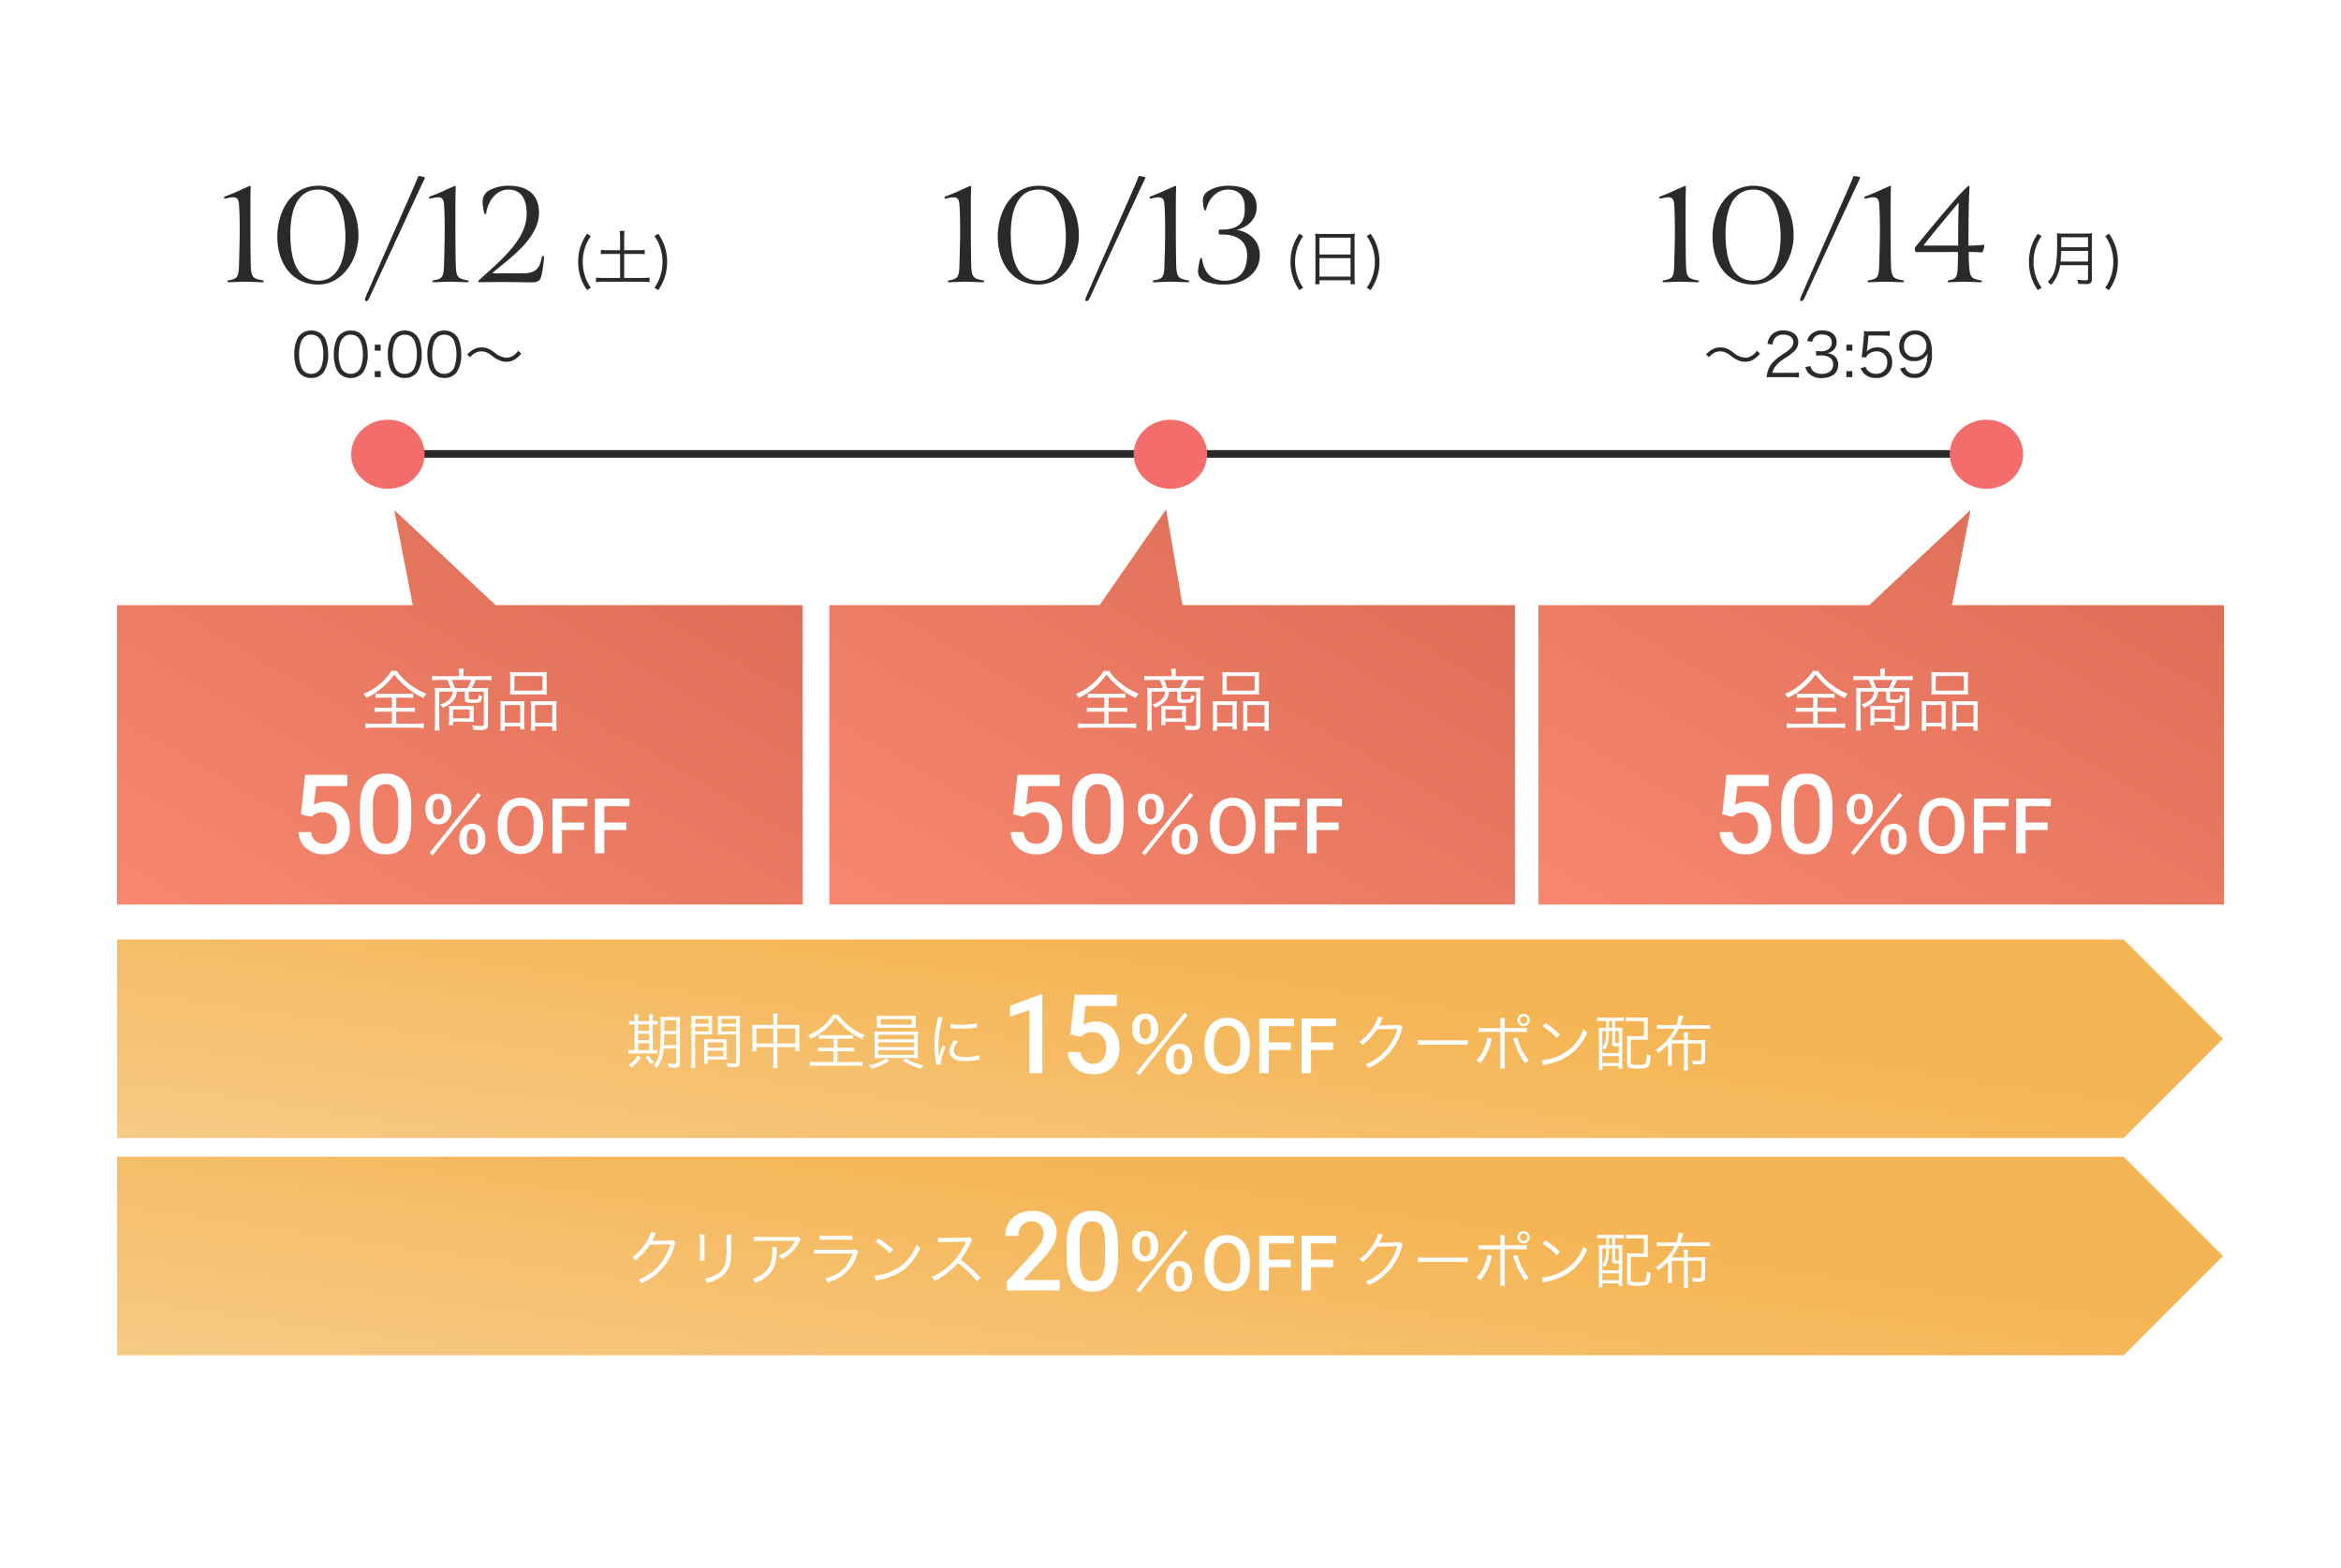
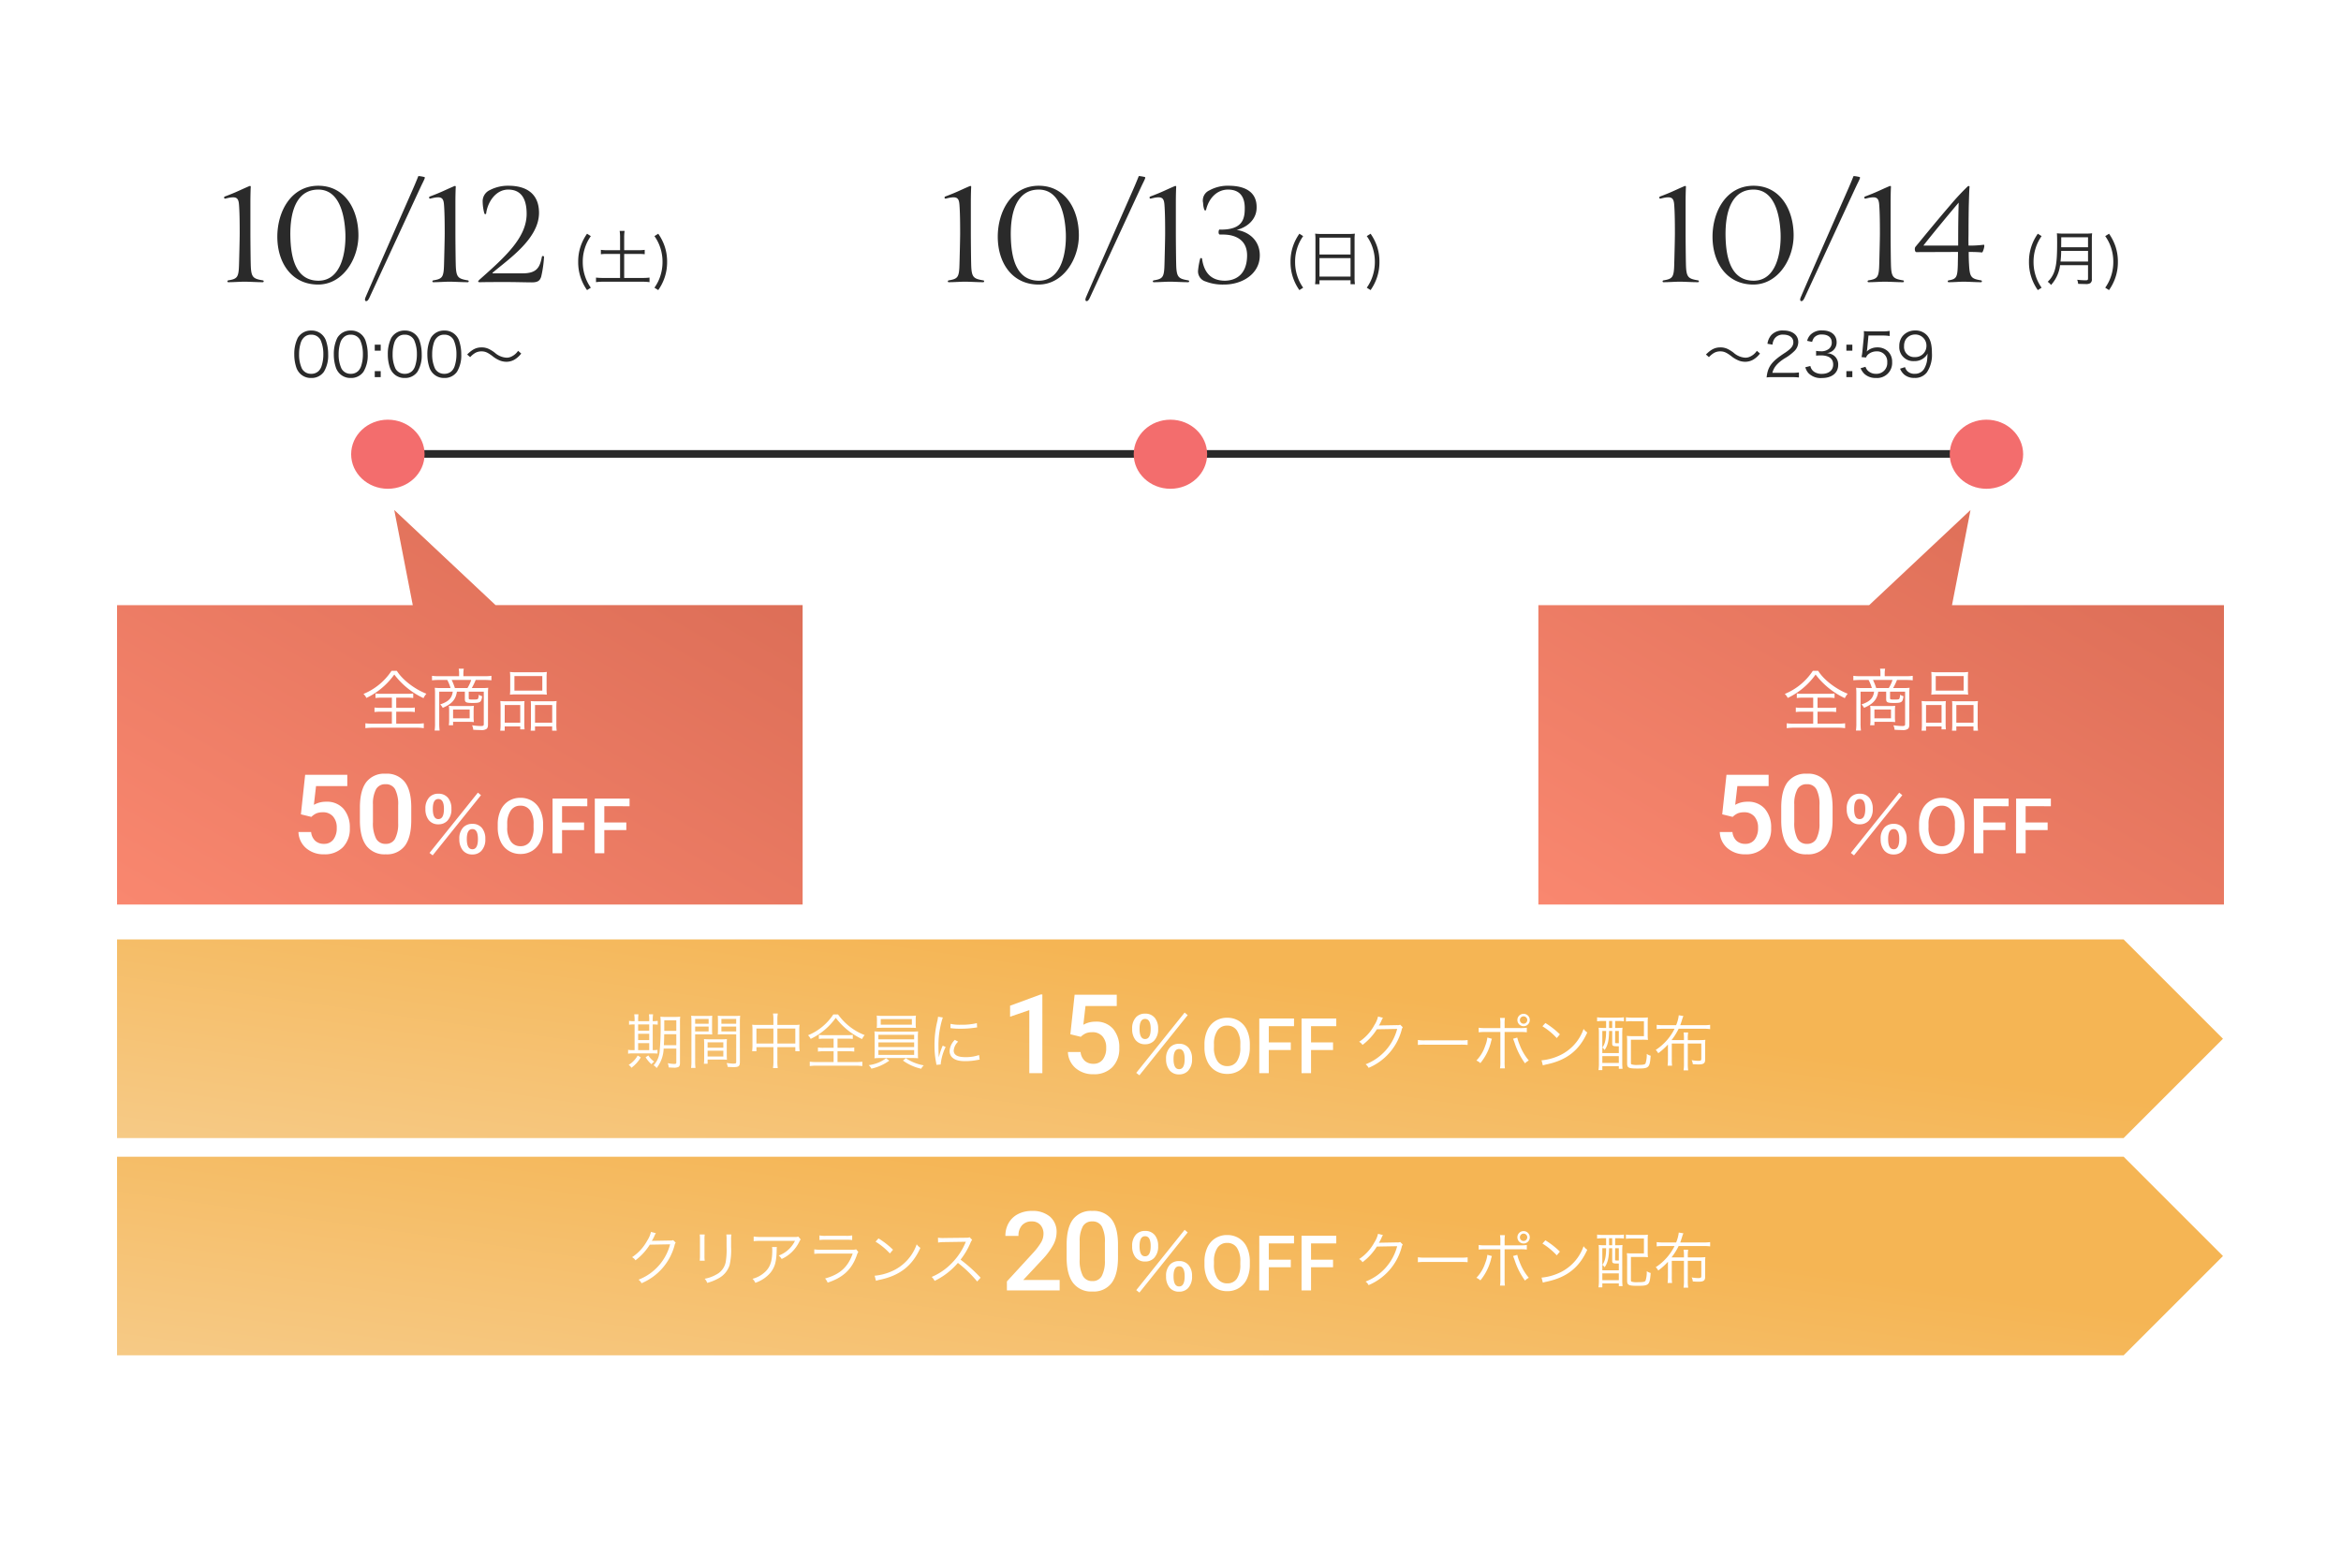
<svg xmlns="http://www.w3.org/2000/svg" xmlns:xlink="http://www.w3.org/1999/xlink" width="700" height="469" viewBox="0 0 700 469">
  <defs>
    <linearGradient id="linear-gradient" x1="0.755" y1="0.5" x2="0" y2="1" gradientUnits="objectBoundingBox">
      <stop offset="0" stop-color="#f5b554" />
      <stop offset="1" stop-color="#f6ca86" />
    </linearGradient>
    <linearGradient id="linear-gradient-2" x1="0.761" y1="0.5" y2="1" xlink:href="#linear-gradient" />
    <linearGradient id="linear-gradient-3" y1="1" x2="1" gradientUnits="objectBoundingBox">
      <stop offset="0" stop-color="#f9876f" />
      <stop offset="1" stop-color="#d96b54" />
    </linearGradient>
  </defs>
  <g id="sec01_date_sp" transform="translate(-34 -1703)">
    <rect id="長方形_732" data-name="長方形 732" width="700" height="469" transform="translate(34 1703)" fill="#fff" />
    <path id="合体_75" data-name="合体 75" d="M600,0l29.706,29.707L600,59.414ZM0,59.414V0H600V59.414Z" transform="translate(69 1983.989)" fill="url(#linear-gradient)" />
    <path id="合体_92" data-name="合体 92" d="M600,0l29.706,29.707L600,59.414ZM0,59.414V0H600V59.414Z" transform="translate(69 2048.978)" fill="url(#linear-gradient-2)" />
    <g id="グループ_1712" data-name="グループ 1712" transform="translate(297 1994.989)">
      <path id="パス_3938" data-name="パス 3938" d="M-38.648-11.634l1.273-11.827h12.6v3.384h-9.346l-.645,5.607a7.244,7.244,0,0,1,3.674-.935,6.536,6.536,0,0,1,5.213,2.143,8.492,8.492,0,0,1,1.861,5.769A7.817,7.817,0,0,1-26.08-1.8,7.527,7.527,0,0,1-31.736.322a7.884,7.884,0,0,1-5.342-1.829,6.612,6.612,0,0,1-2.3-4.826h3.787a4.135,4.135,0,0,0,1.225,2.618,3.725,3.725,0,0,0,2.61.91A3.366,3.366,0,0,0-28.94-4.093a5.564,5.564,0,0,0,1.007-3.513A4.916,4.916,0,0,0-29.045-11a3.889,3.889,0,0,0-3.062-1.249,5.093,5.093,0,0,0-1.8.282,5.111,5.111,0,0,0-1.611,1.1ZM-16.306-17.8a3.556,3.556,0,0,1,2.954,1.314,4.99,4.99,0,0,1,.955,3.212,4.9,4.9,0,0,1-1.224,3.583,3.61,3.61,0,0,1-2.684,1.044,3.5,3.5,0,0,1-2.931-1.359,5.191,5.191,0,0,1-.932-3.246,4.793,4.793,0,0,1,1.213-3.538A3.584,3.584,0,0,1-16.306-17.8Zm0,1.583q-1.651,0-1.651,2.965,0,3.043,1.651,3.043,1.673,0,1.673-3.043Q-14.633-16.217-16.306-16.217ZM-6.12-8.782A3.519,3.519,0,0,1-3.2-7.468a5.031,5.031,0,0,1,.943,3.212A4.93,4.93,0,0,1-3.47-.674,3.568,3.568,0,0,1-6.12.371,3.52,3.52,0,0,1-9.085-.988a5.216,5.216,0,0,1-.943-3.268A4.737,4.737,0,0,1-8.815-7.771,3.666,3.666,0,0,1-6.12-8.782Zm0,1.561q-1.673,0-1.673,2.987,0,3.043,1.673,3.043,1.651,0,1.651-3.043Q-4.469-7.221-6.12-7.221ZM-18,.64l-.943-.73L-4.48-18.126l.921.764ZM15.016-7.749a10.032,10.032,0,0,1-.831,4.217A6.284,6.284,0,0,1,11.809-.747,6.533,6.533,0,0,1,8.255.225,6.549,6.549,0,0,1,4.712-.747a6.38,6.38,0,0,1-2.4-2.768,9.718,9.718,0,0,1-.859-4.144V-8.58A9.946,9.946,0,0,1,2.3-12.8a6.373,6.373,0,0,1,2.392-2.8,6.513,6.513,0,0,1,3.543-.971,6.57,6.57,0,0,1,3.543.96,6.292,6.292,0,0,1,2.386,2.763,9.925,9.925,0,0,1,.854,4.195ZM12.174-8.6a7.148,7.148,0,0,0-1.028-4.167,3.362,3.362,0,0,0-2.914-1.449,3.352,3.352,0,0,0-2.881,1.443A7.01,7.01,0,0,0,4.291-8.692v.943a7.094,7.094,0,0,0,1.05,4.167A3.381,3.381,0,0,0,8.255-2.111a3.342,3.342,0,0,0,2.9-1.437,7.247,7.247,0,0,0,1.016-4.2ZM27.268-6.929H20.687V0H17.846V-16.352H28.234v2.291H20.687V-9.2h6.581Zm12.634,0H33.321V0H30.48V-16.352H40.868v2.291H33.321V-9.2H39.9Z" transform="translate(95.703 29)" fill="#fff" />
      <path id="パス_3939" data-name="パス 3939" d="M2.981,0h-3.9V-18.848l-5.752,1.961v-3.287l9.152-3.368h.5Z" transform="translate(45.703 29)" fill="#fff" />
      <path id="パス_3940" data-name="パス 3940" d="M-38.772-4.518V-.324c0,.288-.144.4-.576.4a9.667,9.667,0,0,1-1.98-.234,4.334,4.334,0,0,1,.288,1.278c.936.054,1.152.072,1.422.072A3.116,3.116,0,0,0-38.16.99c.324-.18.486-.558.486-1.17V-12.312a14.273,14.273,0,0,1,.072-1.746,13.985,13.985,0,0,1-1.71.072H-41.8a14.51,14.51,0,0,1-1.728-.072,18.608,18.608,0,0,1,.072,2.124,81.006,81.006,0,0,1-.306,8.352,6.889,6.889,0,0,1-1.8,4.068,2.739,2.739,0,0,1,.9.828,9.961,9.961,0,0,0,2.106-5.832Zm0-4.3v3.294H-42.5c.072-1.134.072-1.548.108-3.294Zm0-1.008h-3.6v-3.15h3.6Zm-12.474-2.88h-.108a7.565,7.565,0,0,1-1.548-.108v1.17a8.165,8.165,0,0,1,1.548-.09h.108V-4.05h-.5a7.126,7.126,0,0,1-1.44-.09v1.152a7.671,7.671,0,0,1,1.458-.09h5.688c.7,0,1.242.018,1.638.054V-4.14a8.381,8.381,0,0,1-1.422.09v-7.686a9.834,9.834,0,0,1,1.494.072v-1.152a9.642,9.642,0,0,1-1.494.108v-.324a11.134,11.134,0,0,1,.108-1.728h-1.242a10.384,10.384,0,0,1,.09,1.71v.342h-3.312v-.324a11.621,11.621,0,0,1,.09-1.728h-1.26a11.368,11.368,0,0,1,.108,1.71Zm1.062,8.658V-6.138h3.312V-4.05Zm0-3.006v-1.89h3.312v1.89Zm0-2.808v-1.872h3.312v1.872Zm-.144,7.416A7.423,7.423,0,0,1-53.028.36a2.684,2.684,0,0,1,.828.864A10.435,10.435,0,0,0-49.392-1.89Zm2.376.54A9.524,9.524,0,0,0-46.206.162a4.154,4.154,0,0,1,.828-.774,6.635,6.635,0,0,1-1.764-1.854Zm14.814-6.876h3.294c.72,0,1.332.018,1.818.054-.036-.45-.054-.954-.054-1.674v-2.232c0-.666.018-1.206.054-1.71a15.794,15.794,0,0,1-1.836.072h-2.574a16.661,16.661,0,0,1-1.89-.072c.054.576.072,1.1.072,1.98V-.738a13.454,13.454,0,0,1-.108,2.016h1.332a12.968,12.968,0,0,1-.108-2.016Zm0-4.608h4.032v1.44h-4.032Zm0,2.286h4.032v1.458h-4.032Zm13.374-1.26a17.032,17.032,0,0,1,.09-1.98,16.661,16.661,0,0,1-1.89.072h-2.97a15.6,15.6,0,0,1-1.836-.072c.036.54.054,1.08.054,1.71V-10.4c0,.666-.018,1.206-.054,1.674.486-.036,1.062-.054,1.818-.054h3.69V-.54c0,.45-.126.522-.918.522-.378,0-1.08-.072-1.944-.18A4.616,4.616,0,0,1-23.4.954c.486.036,1.368.072,1.8.072,1.476,0,1.836-.306,1.836-1.494Zm-5.526-1.026h4.428v1.44H-25.29Zm0,2.286h4.428v1.458H-25.29Zm1.6,5.436c0-.7.018-1.188.054-1.692a15.946,15.946,0,0,1-1.782.072H-28.71a15.946,15.946,0,0,1-1.782-.072c.036.522.054,1.044.054,1.692v4a10.96,10.96,0,0,1-.09,1.692h1.116v-1.26h3.942c.756,0,1.332.018,1.836.054-.036-.468-.054-.954-.054-1.638Zm-5.724-.72h4.7v1.6h-4.7Zm0,2.5h4.7v1.746h-4.7Zm19.674-7.7h-5a10.013,10.013,0,0,1-1.35-.072A8.725,8.725,0,0,1-16-10.242v4.914a11.4,11.4,0,0,1-.108,1.6h1.3V-4.95h5.076V-.756A12.4,12.4,0,0,1-9.864,1.3h1.44A11.708,11.708,0,0,1-8.55-.756V-4.95h5.364v1.224h1.3A11.4,11.4,0,0,1-2-5.328v-4.914a8.591,8.591,0,0,1,.09-1.422,9.513,9.513,0,0,1-1.35.072H-8.55v-1.584a10.736,10.736,0,0,1,.126-1.836h-1.44a10.371,10.371,0,0,1,.126,1.872Zm0,1.08V-6.03h-5.076v-4.482ZM-8.55-6.03v-4.482h5.364V-6.03ZM8.262-7.488v2.736H5.256a10.568,10.568,0,0,1-1.674-.09v1.224a10.568,10.568,0,0,1,1.674-.09H8.262V-.486H3.15A14.844,14.844,0,0,1,1.134-.594V.72a13.658,13.658,0,0,1,2-.126H14.886A13.317,13.317,0,0,1,16.848.72V-.594a14.625,14.625,0,0,1-1.98.108H9.432V-3.708H12.78a10.32,10.32,0,0,1,1.656.09V-4.842a10.05,10.05,0,0,1-1.656.09H9.432V-7.488h2.916A10.6,10.6,0,0,1,14-7.4V-8.622a9.966,9.966,0,0,1-1.62.09H5.472a10.1,10.1,0,0,1-1.62-.09V-7.4a10.568,10.568,0,0,1,1.674-.09Zm-.09-7.236A16.554,16.554,0,0,1,.612-8.5,3.448,3.448,0,0,1,1.4-7.416a19.516,19.516,0,0,0,7.506-6.3,20.952,20.952,0,0,0,7.866,6.354A5.01,5.01,0,0,1,17.55-8.55a17.566,17.566,0,0,1-7.956-6.174Zm24.642,1.638a9.351,9.351,0,0,1,.072-1.3,14.955,14.955,0,0,1-2.052.09H23.2a14.794,14.794,0,0,1-2.052-.09,10.426,10.426,0,0,1,.072,1.3v1.134a9.146,9.146,0,0,1-.072,1.26c.54-.036,1.188-.054,2.016-.054h7.686c.828,0,1.494.018,2.034.054a8.655,8.655,0,0,1-.072-1.26Zm-1.152-.252v1.674H22.356v-1.674ZM20.538-3.51,20.52-2.25a4.677,4.677,0,0,1-.054.63A20.125,20.125,0,0,1,22.5-1.692h9a19.9,19.9,0,0,1,2.034.072,5.138,5.138,0,0,1-.054-.918v-.486c-.018-.216-.018-.4-.018-.486V-7.7a17.1,17.1,0,0,1,.072-1.962c-.54.054-1.134.072-2.034.072h-9a20.125,20.125,0,0,1-2.034-.072A17.714,17.714,0,0,1,20.538-7.7Zm1.116-5.13H32.346v1.368H21.654Zm0,2.268H32.346v1.4H21.654Zm0,2.3H32.346v1.44H21.654Zm2.3,2.448a10.966,10.966,0,0,1-5.2,2.07,3.542,3.542,0,0,1,.81,1.044A14.654,14.654,0,0,0,24.912-.9ZM29-.936a14.653,14.653,0,0,0,5.454,2.448A3.685,3.685,0,0,1,35.226.5a13.757,13.757,0,0,1-5.364-2.142Zm10.494-13.1a10.022,10.022,0,0,1-.252,1.44,29.676,29.676,0,0,0-.81,7.128A25.676,25.676,0,0,0,38.9-.378c.072.378.072.432.108.72L40.3.234V0A15.26,15.26,0,0,1,41.76-4.986L40.9-5.4a17.847,17.847,0,0,0-1.17,3.51c-.072-.972-.108-1.98-.108-3.4a25.539,25.539,0,0,1,.54-5.652,23.9,23.9,0,0,1,.756-2.88Zm3.708,3.4a20.924,20.924,0,0,0,2.88.18A29.7,29.7,0,0,0,50.8-10.8c.144-.018.234-.036.27-.036l.108-.018L51.1-12.132a19.119,19.119,0,0,1-4.824.486,12.042,12.042,0,0,1-3.06-.27Zm1.314,3.51A5.006,5.006,0,0,0,42.948-3.78a2.686,2.686,0,0,0,.54,1.656c.774.936,2.052,1.368,4.122,1.368a18.57,18.57,0,0,0,3.69-.36c.2-.036.342-.054.4-.072l.234-.018-.18-1.386a11.736,11.736,0,0,1-4.122.63c-2.322,0-3.456-.648-3.456-1.98A4.143,4.143,0,0,1,45.5-6.588Z" transform="translate(-22 26.166)" fill="#fff" />
      <path id="パス_3941" data-name="パス 3941" d="M-46.35-14.67a8,8,0,0,1-1.134,2.628A13.743,13.743,0,0,1-52-7.11a2.676,2.676,0,0,1,1.008.936,17.7,17.7,0,0,0,4.3-4.68l6.066-.108A15.513,15.513,0,0,1-50.076-.378a2.714,2.714,0,0,1,.9,1.062,17.048,17.048,0,0,0,9.864-11.268,2.108,2.108,0,0,1,.36-.882l-.774-.756a1.768,1.768,0,0,1-.936.126l-4.824.09h-.2a1.928,1.928,0,0,0-.414.054,13.273,13.273,0,0,0,.828-1.6,3.121,3.121,0,0,1,.4-.738Zm11.916,8.5A19.663,19.663,0,0,1-32.2-6.246h10.44a20.591,20.591,0,0,1,2.2.072V-7.632a14.2,14.2,0,0,1-2.178.09H-32.2a12.733,12.733,0,0,1-2.232-.108Zm24.66-5.04h-4.392a12.968,12.968,0,0,1-2.088-.108v1.368a16.258,16.258,0,0,1,2.07-.09h4.41v8.982A9.929,9.929,0,0,1-9.882.828h1.476A12.1,12.1,0,0,1-8.5-1.08v-8.964h4.572a16.258,16.258,0,0,1,2.07.09v-1.368a13.083,13.083,0,0,1-2.106.108H-8.5v-1.17a11.163,11.163,0,0,1,.09-1.872H-9.882a9.293,9.293,0,0,1,.108,1.836Zm-3.888,2.826a9.191,9.191,0,0,1-.63,2.448,11.485,11.485,0,0,1-2.646,4.428,3.991,3.991,0,0,1,1.188.774,16.075,16.075,0,0,0,3.15-6.21,3.135,3.135,0,0,1,.09-.4l.108-.36a2.154,2.154,0,0,1,.108-.306Zm7.686.36c.126.288.27.684.45,1.17A21.589,21.589,0,0,0-2.394-.666,3.89,3.89,0,0,1-1.26-1.512,15.993,15.993,0,0,1-4.05-6.336,12.852,12.852,0,0,1-4.716-8.37ZM-2.79-15.48a1.845,1.845,0,0,0-1.89,1.836,1.855,1.855,0,0,0,1.854,1.872A1.851,1.851,0,0,0-.972-13.626,1.856,1.856,0,0,0-2.79-15.48Zm-.054.756a1.1,1.1,0,0,1,1.116,1.1,1.091,1.091,0,0,1-1.1,1.1,1.091,1.091,0,0,1-1.1-1.1A1.1,1.1,0,0,1-2.844-14.724Zm5.652,2.97A20.319,20.319,0,0,1,7.092-8.226l.936-1.116A24.41,24.41,0,0,0,3.69-12.726Zm.126,11.7a9.457,9.457,0,0,1,1.08-.288c6.048-1.26,9.81-4.212,12.2-9.558a4.072,4.072,0,0,1-1.1-1.062,13.707,13.707,0,0,1-7.344,8.01A16.225,16.225,0,0,1,2.538-1.566ZM21.852-13.338v2.088H21.42a16.1,16.1,0,0,1-1.8-.072A17.308,17.308,0,0,1,19.692-9.5V-.882a13.428,13.428,0,0,1-.126,2.232h1.152V.18H25.65V.972h1.116a16.7,16.7,0,0,1-.09-1.854V-9.558a16.645,16.645,0,0,1,.072-1.764,18.461,18.461,0,0,1-1.926.072h-.27v-2.088h.828a15.875,15.875,0,0,1,1.8.09v-1.188a13.631,13.631,0,0,1-1.872.108H20.97a12.973,12.973,0,0,1-1.818-.108v1.206a12.252,12.252,0,0,1,1.782-.108Zm.882,0h.936v2.088h-.936Zm-.882,2.988c-.018,2.484-.324,3.87-1.116,4.968a3.14,3.14,0,0,1,.666.72c.936-1.332,1.314-2.88,1.332-5.688h.936v3.78c0,.666.216.792,1.386.792h.594v2.034H20.718V-10.35Zm2.7,0h1.1v3.672h-.414c-.63,0-.7-.018-.7-.27ZM20.718-2.826H25.65V-.792H20.718Zm13.572-9.81c0-.99.018-1.314.054-1.764a15.16,15.16,0,0,1-1.71.072H29.628a13.532,13.532,0,0,1-1.854-.108v1.26a12.184,12.184,0,0,1,1.836-.09h3.546V-8.8H29.79a16.721,16.721,0,0,1-1.746-.072,11.445,11.445,0,0,1,.09,1.746v6.5c0,1.278.45,1.512,3.024,1.512,3.546,0,3.726-.18,4.014-3.834A3.57,3.57,0,0,1,34-3.492a8.291,8.291,0,0,1-.36,2.844c-.18.342-.7.45-2.322.45a4.855,4.855,0,0,1-1.89-.18c-.126-.072-.162-.162-.162-.486V-7.74h3.348a15.652,15.652,0,0,1,1.746.072,13.892,13.892,0,0,1-.072-1.674Zm9.72.558c.18-.468.306-.846.612-1.836a5.984,5.984,0,0,1,.342-.9l-1.386-.234a10.924,10.924,0,0,1-.792,2.97H39.024a13.519,13.519,0,0,1-2.052-.108v1.278a16.411,16.411,0,0,1,2.052-.108h3.294A15.957,15.957,0,0,1,36.684-4.68a3.918,3.918,0,0,1,.756.99,19.629,19.629,0,0,0,2.9-2.61v4.41A14.685,14.685,0,0,1,40.23.036h1.35a12.656,12.656,0,0,1-.09-1.926v-4.7h3.636V-.63A11.943,11.943,0,0,1,45,1.44h1.4a11.441,11.441,0,0,1-.126-2.052V-6.588H50.31v4.572c0,.486-.18.594-.918.594a11.208,11.208,0,0,1-1.962-.2,3.388,3.388,0,0,1,.342,1.206c.846.054,1.08.072,1.692.072,1.548,0,2-.342,2-1.458V-6.228A11.893,11.893,0,0,1,51.534-7.7a16.489,16.489,0,0,1-1.674.09H46.278v-.36A10.021,10.021,0,0,1,46.386-9.9H45.018a12.255,12.255,0,0,1,.108,1.926v.36H41.418a19.833,19.833,0,0,0,2.124-3.4h7.4a13.788,13.788,0,0,1,2.016.108v-1.278a13.29,13.29,0,0,1-2.016.108Z" transform="translate(195.406 26.73)" fill="#fff" />
    </g>
    <g id="グループ_1903" data-name="グループ 1903" transform="translate(297 2059.978)">
      <path id="パス_3934" data-name="パス 3934" d="M-24.4-9.877q0,5.06-1.893,7.63a6.687,6.687,0,0,1-5.76,2.57,6.775,6.775,0,0,1-5.728-2.506Q-39.712-4.689-39.76-9.6v-4.061q0-5.06,1.893-7.589a6.749,6.749,0,0,1,5.777-2.53,6.787,6.787,0,0,1,5.744,2.465q1.893,2.465,1.942,7.38ZM-28.32-14.26a9.927,9.927,0,0,0-.9-4.842,3.08,3.08,0,0,0-2.868-1.539,3.077,3.077,0,0,0-2.82,1.458,9.175,9.175,0,0,0-.951,4.552v5.317a10.183,10.183,0,0,0,.918,4.9A3.085,3.085,0,0,0-32.058-2.8a3.031,3.031,0,0,0,2.788-1.49,9.581,9.581,0,0,0,.951-4.665Zm12.014-3.54a3.556,3.556,0,0,1,2.954,1.314,4.99,4.99,0,0,1,.955,3.212,4.9,4.9,0,0,1-1.224,3.583,3.61,3.61,0,0,1-2.684,1.044,3.5,3.5,0,0,1-2.931-1.359,5.191,5.191,0,0,1-.932-3.246,4.793,4.793,0,0,1,1.213-3.538A3.584,3.584,0,0,1-16.306-17.8Zm0,1.583q-1.651,0-1.651,2.965,0,3.043,1.651,3.043,1.673,0,1.673-3.043Q-14.633-16.217-16.306-16.217ZM-6.12-8.782A3.519,3.519,0,0,1-3.2-7.468a5.031,5.031,0,0,1,.943,3.212A4.93,4.93,0,0,1-3.47-.674,3.568,3.568,0,0,1-6.12.371,3.52,3.52,0,0,1-9.085-.988a5.216,5.216,0,0,1-.943-3.268A4.737,4.737,0,0,1-8.815-7.771,3.666,3.666,0,0,1-6.12-8.782Zm0,1.561q-1.673,0-1.673,2.987,0,3.043,1.673,3.043,1.651,0,1.651-3.043Q-4.469-7.221-6.12-7.221ZM-18,.64l-.943-.73L-4.48-18.126l.921.764ZM15.016-7.749a10.032,10.032,0,0,1-.831,4.217A6.284,6.284,0,0,1,11.809-.747,6.533,6.533,0,0,1,8.255.225,6.549,6.549,0,0,1,4.712-.747a6.38,6.38,0,0,1-2.4-2.768,9.718,9.718,0,0,1-.859-4.144V-8.58A9.946,9.946,0,0,1,2.3-12.8a6.373,6.373,0,0,1,2.392-2.8,6.513,6.513,0,0,1,3.543-.971,6.57,6.57,0,0,1,3.543.96,6.292,6.292,0,0,1,2.386,2.763,9.925,9.925,0,0,1,.854,4.195ZM12.174-8.6a7.148,7.148,0,0,0-1.028-4.167,3.362,3.362,0,0,0-2.914-1.449,3.352,3.352,0,0,0-2.881,1.443A7.01,7.01,0,0,0,4.291-8.692v.943a7.094,7.094,0,0,0,1.05,4.167A3.381,3.381,0,0,0,8.255-2.111a3.342,3.342,0,0,0,2.9-1.437,7.247,7.247,0,0,0,1.016-4.2ZM27.268-6.929H20.687V0H17.846V-16.352H28.234v2.291H20.687V-9.2h6.581Zm12.634,0H33.321V0H30.48V-16.352H40.868v2.291H33.321V-9.2H39.9Z" transform="translate(95.703 29)" fill="#fff" />
      <path id="パス_3935" data-name="パス 3935" d="M8.153,0H-7.622V-2.691L.193-11.215A19.461,19.461,0,0,0,2.6-14.365,5.1,5.1,0,0,0,3.319-16.9a3.856,3.856,0,0,0-.943-2.707A3.27,3.27,0,0,0-.161-20.641a3.769,3.769,0,0,0-2.949,1.16,4.562,4.562,0,0,0-1.047,3.174H-8.073A7.674,7.674,0,0,1-7.1-20.166,6.713,6.713,0,0,1-4.31-22.833a8.873,8.873,0,0,1,4.181-.951,7.936,7.936,0,0,1,5.39,1.716,5.957,5.957,0,0,1,1.974,4.745,8.053,8.053,0,0,1-.991,3.682A20.936,20.936,0,0,1,3-9.265L-2.739-3.126H8.153Z" transform="translate(45.703 29)" fill="#fff" />
      <path id="パス_3936" data-name="パス 3936" d="M-46.35-14.67a8,8,0,0,1-1.134,2.628A13.743,13.743,0,0,1-52-7.11a2.676,2.676,0,0,1,1.008.936,17.7,17.7,0,0,0,4.3-4.68l6.066-.108A15.513,15.513,0,0,1-50.076-.378a2.714,2.714,0,0,1,.9,1.062,17.048,17.048,0,0,0,9.864-11.268,2.108,2.108,0,0,1,.36-.882l-.774-.756a1.768,1.768,0,0,1-.936.126l-4.824.09h-.2a1.928,1.928,0,0,0-.414.054,13.273,13.273,0,0,0,.828-1.6,3.121,3.121,0,0,1,.4-.738Zm14.58.774a10.586,10.586,0,0,1,.072,1.512v4.806a12.138,12.138,0,0,1-.072,1.512h1.494a9.533,9.533,0,0,1-.072-1.494V-12.4a9.834,9.834,0,0,1,.072-1.494Zm7.956,0a10.009,10.009,0,0,1,.072,1.584v2.034a22.381,22.381,0,0,1-.252,4.59,5.37,5.37,0,0,1-2.88,3.8,10.48,10.48,0,0,1-3.42,1.224A3.206,3.206,0,0,1-29.538.576a14.171,14.171,0,0,0,3.276-1.3,6.84,6.84,0,0,0,3.42-4,20.286,20.286,0,0,0,.45-5.49V-12.33A8.034,8.034,0,0,1-22.3-13.9Zm21.51.612a1.825,1.825,0,0,1-.774.126H-13.5a13.193,13.193,0,0,1-2.142-.126V-11.9a17.927,17.927,0,0,1,2.124-.09H-3.294A8.752,8.752,0,0,1-8.154-7.6,3.536,3.536,0,0,1-7.272-6.57,10.842,10.842,0,0,0-2.016-11.7a3.23,3.23,0,0,1,.432-.72Zm-7.848,3.132a4.866,4.866,0,0,1,.072.972c0,3.492-.7,5.346-2.61,6.876A8.458,8.458,0,0,1-15.984-.648,3.357,3.357,0,0,1-15.156.558a10.117,10.117,0,0,0,4.608-3.114c1.242-1.62,1.692-3.186,1.782-6.336v-.36l.018-.306a2.215,2.215,0,0,1,.054-.594ZM4.032-12.24A12,12,0,0,1,5.9-12.33h6.048a12,12,0,0,1,1.872.09v-1.386a8.26,8.26,0,0,1-1.89.126H5.922a8.26,8.26,0,0,1-1.89-.126ZM2.484-8.1a16.224,16.224,0,0,1,2.088-.09h9.4C12.528-4.1,10.134-1.962,5.706-.738A3.916,3.916,0,0,1,6.48.5C11.052-.99,13.662-3.42,15.156-7.56a4.418,4.418,0,0,1,.5-1.134l-.666-.774a3.039,3.039,0,0,1-1.17.126H4.59A12.69,12.69,0,0,1,2.484-9.45Zm18.324-3.654a20.319,20.319,0,0,1,4.284,3.528l.936-1.116a24.41,24.41,0,0,0-4.338-3.384Zm.126,11.7a9.457,9.457,0,0,1,1.08-.288c6.048-1.26,9.81-4.212,12.2-9.558a4.072,4.072,0,0,1-1.1-1.062,13.707,13.707,0,0,1-7.344,8.01,16.225,16.225,0,0,1-5.238,1.386ZM52.218-.972a45.48,45.48,0,0,0-5.994-5.4,22.078,22.078,0,0,0,2.97-5.04,3.254,3.254,0,0,1,.5-.882l-.756-.774a3.011,3.011,0,0,1-1.152.144l-6.426.072a9.269,9.269,0,0,1-1.89-.09l.036,1.458a11.308,11.308,0,0,1,1.854-.144l6.012-.09a3.058,3.058,0,0,0,.432-.018l-.036.09-.036.09a.744.744,0,0,0-.072.162,19.288,19.288,0,0,1-4.1,6.1,18,18,0,0,1-5.976,4.086,4.006,4.006,0,0,1,.882,1.188A21.563,21.563,0,0,0,45.432-5.4,35.618,35.618,0,0,1,51.192.162Z" transform="translate(-22 26.166)" fill="#fff" />
      <path id="パス_3937" data-name="パス 3937" d="M-46.35-14.67a8,8,0,0,1-1.134,2.628A13.743,13.743,0,0,1-52-7.11a2.676,2.676,0,0,1,1.008.936,17.7,17.7,0,0,0,4.3-4.68l6.066-.108A15.513,15.513,0,0,1-50.076-.378a2.714,2.714,0,0,1,.9,1.062,17.048,17.048,0,0,0,9.864-11.268,2.108,2.108,0,0,1,.36-.882l-.774-.756a1.768,1.768,0,0,1-.936.126l-4.824.09h-.2a1.928,1.928,0,0,0-.414.054,13.273,13.273,0,0,0,.828-1.6,3.121,3.121,0,0,1,.4-.738Zm11.916,8.5A19.663,19.663,0,0,1-32.2-6.246h10.44a20.591,20.591,0,0,1,2.2.072V-7.632a14.2,14.2,0,0,1-2.178.09H-32.2a12.733,12.733,0,0,1-2.232-.108Zm24.66-5.04h-4.392a12.968,12.968,0,0,1-2.088-.108v1.368a16.258,16.258,0,0,1,2.07-.09h4.41v8.982A9.929,9.929,0,0,1-9.882.828h1.476A12.1,12.1,0,0,1-8.5-1.08v-8.964h4.572a16.258,16.258,0,0,1,2.07.09v-1.368a13.083,13.083,0,0,1-2.106.108H-8.5v-1.17a11.163,11.163,0,0,1,.09-1.872H-9.882a9.293,9.293,0,0,1,.108,1.836Zm-3.888,2.826a9.191,9.191,0,0,1-.63,2.448,11.485,11.485,0,0,1-2.646,4.428,3.991,3.991,0,0,1,1.188.774,16.075,16.075,0,0,0,3.15-6.21,3.135,3.135,0,0,1,.09-.4l.108-.36a2.154,2.154,0,0,1,.108-.306Zm7.686.36c.126.288.27.684.45,1.17A21.589,21.589,0,0,0-2.394-.666,3.89,3.89,0,0,1-1.26-1.512,15.993,15.993,0,0,1-4.05-6.336,12.852,12.852,0,0,1-4.716-8.37ZM-2.79-15.48a1.845,1.845,0,0,0-1.89,1.836,1.855,1.855,0,0,0,1.854,1.872A1.851,1.851,0,0,0-.972-13.626,1.856,1.856,0,0,0-2.79-15.48Zm-.054.756a1.1,1.1,0,0,1,1.116,1.1,1.091,1.091,0,0,1-1.1,1.1,1.091,1.091,0,0,1-1.1-1.1A1.1,1.1,0,0,1-2.844-14.724Zm5.652,2.97A20.319,20.319,0,0,1,7.092-8.226l.936-1.116A24.41,24.41,0,0,0,3.69-12.726Zm.126,11.7a9.457,9.457,0,0,1,1.08-.288c6.048-1.26,9.81-4.212,12.2-9.558a4.072,4.072,0,0,1-1.1-1.062,13.707,13.707,0,0,1-7.344,8.01A16.225,16.225,0,0,1,2.538-1.566ZM21.852-13.338v2.088H21.42a16.1,16.1,0,0,1-1.8-.072A17.308,17.308,0,0,1,19.692-9.5V-.882a13.428,13.428,0,0,1-.126,2.232h1.152V.18H25.65V.972h1.116a16.7,16.7,0,0,1-.09-1.854V-9.558a16.645,16.645,0,0,1,.072-1.764,18.461,18.461,0,0,1-1.926.072h-.27v-2.088h.828a15.875,15.875,0,0,1,1.8.09v-1.188a13.631,13.631,0,0,1-1.872.108H20.97a12.973,12.973,0,0,1-1.818-.108v1.206a12.252,12.252,0,0,1,1.782-.108Zm.882,0h.936v2.088h-.936Zm-.882,2.988c-.018,2.484-.324,3.87-1.116,4.968a3.14,3.14,0,0,1,.666.72c.936-1.332,1.314-2.88,1.332-5.688h.936v3.78c0,.666.216.792,1.386.792h.594v2.034H20.718V-10.35Zm2.7,0h1.1v3.672h-.414c-.63,0-.7-.018-.7-.27ZM20.718-2.826H25.65V-.792H20.718Zm13.572-9.81c0-.99.018-1.314.054-1.764a15.16,15.16,0,0,1-1.71.072H29.628a13.532,13.532,0,0,1-1.854-.108v1.26a12.184,12.184,0,0,1,1.836-.09h3.546V-8.8H29.79a16.721,16.721,0,0,1-1.746-.072,11.445,11.445,0,0,1,.09,1.746v6.5c0,1.278.45,1.512,3.024,1.512,3.546,0,3.726-.18,4.014-3.834A3.57,3.57,0,0,1,34-3.492a8.291,8.291,0,0,1-.36,2.844c-.18.342-.7.45-2.322.45a4.855,4.855,0,0,1-1.89-.18c-.126-.072-.162-.162-.162-.486V-7.74h3.348a15.652,15.652,0,0,1,1.746.072,13.892,13.892,0,0,1-.072-1.674Zm9.72.558c.18-.468.306-.846.612-1.836a5.984,5.984,0,0,1,.342-.9l-1.386-.234a10.924,10.924,0,0,1-.792,2.97H39.024a13.519,13.519,0,0,1-2.052-.108v1.278a16.411,16.411,0,0,1,2.052-.108h3.294A15.957,15.957,0,0,1,36.684-4.68a3.918,3.918,0,0,1,.756.99,19.629,19.629,0,0,0,2.9-2.61v4.41A14.685,14.685,0,0,1,40.23.036h1.35a12.656,12.656,0,0,1-.09-1.926v-4.7h3.636V-.63A11.943,11.943,0,0,1,45,1.44h1.4a11.441,11.441,0,0,1-.126-2.052V-6.588H50.31v4.572c0,.486-.18.594-.918.594a11.208,11.208,0,0,1-1.962-.2,3.388,3.388,0,0,1,.342,1.206c.846.054,1.08.072,1.692.072,1.548,0,2-.342,2-1.458V-6.228A11.893,11.893,0,0,1,51.534-7.7a16.489,16.489,0,0,1-1.674.09H46.278v-.36A10.021,10.021,0,0,1,46.386-9.9H45.018a12.255,12.255,0,0,1,.108,1.926v.36H41.418a19.833,19.833,0,0,0,2.124-3.4h7.4a13.788,13.788,0,0,1,2.016.108v-1.278a13.29,13.29,0,0,1-2.016.108Z" transform="translate(195.406 26.73)" fill="#fff" />
    </g>
    <rect id="長方形_717" data-name="長方形 717" width="476.979" height="2.276" transform="translate(146 1837.631)" fill="#2a2a2a" />
    <ellipse id="楕円形_163" data-name="楕円形 163" cx="10.979" cy="10.333" rx="10.979" ry="10.333" transform="translate(139 1828.531)" fill="#f36d6d" />
    <ellipse id="楕円形_164" data-name="楕円形 164" cx="10.979" cy="10.333" rx="10.979" ry="10.333" transform="translate(617 1828.531)" fill="#f36d6d" />
    <ellipse id="楕円形_166" data-name="楕円形 166" cx="10.979" cy="10.333" rx="10.979" ry="10.333" transform="translate(373 1828.531)" fill="#f36d6d" />
    <path id="合体_105" data-name="合体 105" d="M-958,8638v-89.545h98.917l30.3-28.453-5.537,28.453H-753V8638Z" transform="translate(1452 -6664.453)" fill="url(#linear-gradient-3)" />
-     <path id="合体_104" data-name="合体 104" d="M-958,8638.211v-89.545h80.786L-857.3,8520l4.9,28.666H-753v89.545Z" transform="translate(1240 -6664.666)" fill="url(#linear-gradient-3)" />
    <path id="合体_106" data-name="合体 106" d="M-958,8638v-89.545h88.426L-875.11,8520l30.3,28.453H-753V8638Z" transform="translate(1027 -6664.453)" fill="url(#linear-gradient-3)" />
    <g id="グループ_1718" data-name="グループ 1718" transform="translate(13744 8546.918)">
      <path id="パス_3960" data-name="パス 3960" d="M-20.82-8.32v3.04h-3.34a11.742,11.742,0,0,1-1.86-.1v1.36a11.742,11.742,0,0,1,1.86-.1h3.34V-.54H-26.5a16.494,16.494,0,0,1-2.24-.12V.8A15.175,15.175,0,0,1-26.52.66h13.06A14.8,14.8,0,0,1-11.28.8V-.66a16.25,16.25,0,0,1-2.2.12h-6.04V-4.12h3.72a11.466,11.466,0,0,1,1.84.1V-5.38a11.166,11.166,0,0,1-1.84.1h-3.72V-8.32h3.24a11.774,11.774,0,0,1,1.84.1V-9.58a11.074,11.074,0,0,1-1.8.1h-7.68a11.224,11.224,0,0,1-1.8-.1v1.36a11.742,11.742,0,0,1,1.86-.1Zm-.1-8.04a18.393,18.393,0,0,1-8.4,6.92,3.831,3.831,0,0,1,.88,1.2,21.684,21.684,0,0,0,8.34-7,23.28,23.28,0,0,0,8.74,7.06A5.567,5.567,0,0,1-10.5-9.5c-3.58-1.4-7.24-4.24-8.84-6.86Zm20.2,1.62H-6.74a15.351,15.351,0,0,1-2.08-.12v1.34a18.982,18.982,0,0,1,2.04-.1h2.52a12.035,12.035,0,0,1,.98,2.42H-6.1A15.963,15.963,0,0,1-8-11.28a13.506,13.506,0,0,1,.08,1.62v9a14.448,14.448,0,0,1-.12,2.18h1.5A16.548,16.548,0,0,1-6.66-.66v-9.46h4.04C-2.86-8.18-3.88-7.14-6.38-6.3a3.749,3.749,0,0,1,.76,1.02c2.74-1.16,3.92-2.5,4.24-4.84H1v2.26c0,.94.38,1.12,2.32,1.12,2.34,0,2.6-.18,2.86-2.02a3.177,3.177,0,0,1-1.02-.46,3.157,3.157,0,0,1-.2,1.16c-.12.26-.38.3-1.54.3-1.12,0-1.26-.04-1.26-.42v-1.94h4.5V-.38c0,.42-.18.54-.86.54A19.486,19.486,0,0,1,3.16-.06a4.231,4.231,0,0,1,.36,1.34c.94.06,1.66.08,2.22.08a2.71,2.71,0,0,0,1.68-.3c.34-.22.5-.64.5-1.34V-9.66A12.474,12.474,0,0,1,8-11.28a13.981,13.981,0,0,1-1.88.08H3.08a19.922,19.922,0,0,0,1.16-2.42H6.9a19.267,19.267,0,0,1,2.04.1v-1.34a14.357,14.357,0,0,1-2.08.12H.56v-.88a7.643,7.643,0,0,1,.12-1.36H-.84a5.939,5.939,0,0,1,.12,1.36ZM-1.98-11.2a17.382,17.382,0,0,0-.96-2.42H2.9A11.177,11.177,0,0,1,1.78-11.2Zm5.6,6.96A12.414,12.414,0,0,1,3.7-5.88a17.124,17.124,0,0,1-1.82.06H-2.08c-.76,0-1.12-.02-1.7-.06A9.866,9.866,0,0,1-3.7-4.5v2.96A8.808,8.808,0,0,1-3.8-.08h1.28V-1.1h4.4a15.343,15.343,0,0,1,1.82.08,13.51,13.51,0,0,1-.08-1.74Zm-6.14-.54H2.44v2.64H-2.52Zm17.08-6.18a15.2,15.2,0,0,1-.08,1.74A19.377,19.377,0,0,1,16.6-9.3h6.82a19.2,19.2,0,0,1,2.1.08,14.057,14.057,0,0,1-.08-1.76v-3.38a12.944,12.944,0,0,1,.08-1.66,15.253,15.253,0,0,1-2.26.1H16.72a16.5,16.5,0,0,1-2.24-.1,13.9,13.9,0,0,1,.08,1.68Zm1.26-3.82h8.34v4.34H15.82ZM11.68-.54a14.307,14.307,0,0,1-.1,2.08h1.34V.28h4.64v.88h1.3A15.4,15.4,0,0,1,18.78-.8V-5.42a17.473,17.473,0,0,1,.06-1.88c-.52.04-.98.06-1.62.06H13.44a16.381,16.381,0,0,1-1.84-.08,18.58,18.58,0,0,1,.08,1.94Zm1.24-5.58h4.64V-.84H12.92Zm7.84,5.7a16.446,16.446,0,0,1-.08,1.96h1.3V.28H27.1V1.54h1.36a12.859,12.859,0,0,1-.1-2.08V-5.36a17.326,17.326,0,0,1,.08-1.96,13.365,13.365,0,0,1-1.72.08h-4.4c-.68,0-1.12-.02-1.62-.06a12.49,12.49,0,0,1,.06,1.72Zm1.22-5.7h5.14V-.84H21.98Z" transform="translate(-13147 -6626.918)" fill="#fff" />
      <path id="パス_3961" data-name="パス 3961" d="M-48.026-11.634l1.273-11.827h12.6v3.384H-43.5l-.645,5.607a7.244,7.244,0,0,1,3.674-.935,6.536,6.536,0,0,1,5.213,2.143A8.492,8.492,0,0,1-33.4-7.493a7.817,7.817,0,0,1-2.062,5.7A7.527,7.527,0,0,1-41.114.322a7.884,7.884,0,0,1-5.342-1.829,6.612,6.612,0,0,1-2.3-4.826h3.787A4.135,4.135,0,0,0-43.74-3.714a3.725,3.725,0,0,0,2.61.91,3.366,3.366,0,0,0,2.812-1.289,5.564,5.564,0,0,0,1.007-3.513A4.916,4.916,0,0,0-38.423-11a3.889,3.889,0,0,0-3.062-1.249,5.093,5.093,0,0,0-1.8.282,5.111,5.111,0,0,0-1.611,1.1Zm33,1.756q0,5.06-1.893,7.63A6.687,6.687,0,0,1-22.68.322a6.775,6.775,0,0,1-5.728-2.506q-1.926-2.506-1.974-7.42v-4.061q0-5.06,1.893-7.589a6.749,6.749,0,0,1,5.777-2.53,6.787,6.787,0,0,1,5.744,2.465q1.893,2.465,1.942,7.38Zm-3.916-4.383a9.927,9.927,0,0,0-.9-4.842,3.08,3.08,0,0,0-2.868-1.539,3.077,3.077,0,0,0-2.82,1.458,9.175,9.175,0,0,0-.951,4.552v5.317a10.183,10.183,0,0,0,.918,4.9A3.085,3.085,0,0,0-22.68-2.8a3.031,3.031,0,0,0,2.788-1.49,9.581,9.581,0,0,0,.951-4.665ZM-6.928-17.8a3.556,3.556,0,0,1,2.954,1.314,4.99,4.99,0,0,1,.955,3.212A4.9,4.9,0,0,1-4.244-9.692,3.61,3.61,0,0,1-6.928-8.647a3.5,3.5,0,0,1-2.931-1.359,5.191,5.191,0,0,1-.932-3.246A4.793,4.793,0,0,1-9.579-16.79,3.584,3.584,0,0,1-6.928-17.8Zm0,1.583q-1.651,0-1.651,2.965,0,3.043,1.651,3.043,1.673,0,1.673-3.043Q-5.255-16.217-6.928-16.217ZM3.258-8.782a3.519,3.519,0,0,1,2.92,1.314,5.031,5.031,0,0,1,.943,3.212A4.93,4.93,0,0,1,5.908-.674,3.568,3.568,0,0,1,3.258.371,3.52,3.52,0,0,1,.293-.988,5.216,5.216,0,0,1-.65-4.256,4.737,4.737,0,0,1,.563-7.771,3.666,3.666,0,0,1,3.258-8.782Zm0,1.561q-1.673,0-1.673,2.987,0,3.043,1.673,3.043,1.651,0,1.651-3.043Q4.909-7.221,3.258-7.221ZM-8.624.64l-.943-.73L4.9-18.126l.921.764ZM24.394-7.749a10.032,10.032,0,0,1-.831,4.217A6.284,6.284,0,0,1,21.187-.747a6.533,6.533,0,0,1-3.554.971A6.549,6.549,0,0,1,14.09-.747a6.38,6.38,0,0,1-2.4-2.768,9.718,9.718,0,0,1-.859-4.144V-8.58a9.946,9.946,0,0,1,.848-4.223,6.373,6.373,0,0,1,2.392-2.8,6.513,6.513,0,0,1,3.543-.971,6.57,6.57,0,0,1,3.543.96,6.292,6.292,0,0,1,2.386,2.763,9.925,9.925,0,0,1,.854,4.195ZM21.552-8.6a7.148,7.148,0,0,0-1.028-4.167,3.362,3.362,0,0,0-2.914-1.449,3.352,3.352,0,0,0-2.881,1.443,7.01,7.01,0,0,0-1.061,4.082v.943a7.094,7.094,0,0,0,1.05,4.167,3.381,3.381,0,0,0,2.914,1.471,3.342,3.342,0,0,0,2.9-1.437,7.247,7.247,0,0,0,1.016-4.2ZM36.646-6.929H30.065V0H27.224V-16.352H37.612v2.291H30.065V-9.2h6.581Zm12.634,0H42.7V0H39.858V-16.352H50.246v2.291H42.7V-9.2H49.28Z" transform="translate(-13147 -6588.712)" fill="#fff" />
    </g>
    <g id="グループ_2064" data-name="グループ 2064" transform="translate(13532 8546.918)">
      <path id="パス_3942" data-name="パス 3942" d="M-20.82-8.32v3.04h-3.34a11.742,11.742,0,0,1-1.86-.1v1.36a11.742,11.742,0,0,1,1.86-.1h3.34V-.54H-26.5a16.494,16.494,0,0,1-2.24-.12V.8A15.175,15.175,0,0,1-26.52.66h13.06A14.8,14.8,0,0,1-11.28.8V-.66a16.25,16.25,0,0,1-2.2.12h-6.04V-4.12h3.72a11.466,11.466,0,0,1,1.84.1V-5.38a11.166,11.166,0,0,1-1.84.1h-3.72V-8.32h3.24a11.774,11.774,0,0,1,1.84.1V-9.58a11.074,11.074,0,0,1-1.8.1h-7.68a11.224,11.224,0,0,1-1.8-.1v1.36a11.742,11.742,0,0,1,1.86-.1Zm-.1-8.04a18.393,18.393,0,0,1-8.4,6.92,3.831,3.831,0,0,1,.88,1.2,21.684,21.684,0,0,0,8.34-7,23.28,23.28,0,0,0,8.74,7.06A5.567,5.567,0,0,1-10.5-9.5c-3.58-1.4-7.24-4.24-8.84-6.86Zm20.2,1.62H-6.74a15.351,15.351,0,0,1-2.08-.12v1.34a18.982,18.982,0,0,1,2.04-.1h2.52a12.035,12.035,0,0,1,.98,2.42H-6.1A15.963,15.963,0,0,1-8-11.28a13.506,13.506,0,0,1,.08,1.62v9a14.448,14.448,0,0,1-.12,2.18h1.5A16.548,16.548,0,0,1-6.66-.66v-9.46h4.04C-2.86-8.18-3.88-7.14-6.38-6.3a3.749,3.749,0,0,1,.76,1.02c2.74-1.16,3.92-2.5,4.24-4.84H1v2.26c0,.94.38,1.12,2.32,1.12,2.34,0,2.6-.18,2.86-2.02a3.177,3.177,0,0,1-1.02-.46,3.157,3.157,0,0,1-.2,1.16c-.12.26-.38.3-1.54.3-1.12,0-1.26-.04-1.26-.42v-1.94h4.5V-.38c0,.42-.18.54-.86.54A19.486,19.486,0,0,1,3.16-.06a4.231,4.231,0,0,1,.36,1.34c.94.06,1.66.08,2.22.08a2.71,2.71,0,0,0,1.68-.3c.34-.22.5-.64.5-1.34V-9.66A12.474,12.474,0,0,1,8-11.28a13.981,13.981,0,0,1-1.88.08H3.08a19.922,19.922,0,0,0,1.16-2.42H6.9a19.267,19.267,0,0,1,2.04.1v-1.34a14.357,14.357,0,0,1-2.08.12H.56v-.88a7.643,7.643,0,0,1,.12-1.36H-.84a5.939,5.939,0,0,1,.12,1.36ZM-1.98-11.2a17.382,17.382,0,0,0-.96-2.42H2.9A11.177,11.177,0,0,1,1.78-11.2Zm5.6,6.96A12.414,12.414,0,0,1,3.7-5.88a17.124,17.124,0,0,1-1.82.06H-2.08c-.76,0-1.12-.02-1.7-.06A9.866,9.866,0,0,1-3.7-4.5v2.96A8.808,8.808,0,0,1-3.8-.08h1.28V-1.1h4.4a15.343,15.343,0,0,1,1.82.08,13.51,13.51,0,0,1-.08-1.74Zm-6.14-.54H2.44v2.64H-2.52Zm17.08-6.18a15.2,15.2,0,0,1-.08,1.74A19.377,19.377,0,0,1,16.6-9.3h6.82a19.2,19.2,0,0,1,2.1.08,14.057,14.057,0,0,1-.08-1.76v-3.38a12.944,12.944,0,0,1,.08-1.66,15.253,15.253,0,0,1-2.26.1H16.72a16.5,16.5,0,0,1-2.24-.1,13.9,13.9,0,0,1,.08,1.68Zm1.26-3.82h8.34v4.34H15.82ZM11.68-.54a14.307,14.307,0,0,1-.1,2.08h1.34V.28h4.64v.88h1.3A15.4,15.4,0,0,1,18.78-.8V-5.42a17.473,17.473,0,0,1,.06-1.88c-.52.04-.98.06-1.62.06H13.44a16.381,16.381,0,0,1-1.84-.08,18.58,18.58,0,0,1,.08,1.94Zm1.24-5.58h4.64V-.84H12.92Zm7.84,5.7a16.446,16.446,0,0,1-.08,1.96h1.3V.28H27.1V1.54h1.36a12.859,12.859,0,0,1-.1-2.08V-5.36a17.326,17.326,0,0,1,.08-1.96,13.365,13.365,0,0,1-1.72.08h-4.4c-.68,0-1.12-.02-1.62-.06a12.49,12.49,0,0,1,.06,1.72Zm1.22-5.7h5.14V-.84H21.98Z" transform="translate(-13147 -6626.918)" fill="#fff" />
      <path id="パス_3943" data-name="パス 3943" d="M-48.026-11.634l1.273-11.827h12.6v3.384H-43.5l-.645,5.607a7.244,7.244,0,0,1,3.674-.935,6.536,6.536,0,0,1,5.213,2.143A8.492,8.492,0,0,1-33.4-7.493a7.817,7.817,0,0,1-2.062,5.7A7.527,7.527,0,0,1-41.114.322a7.884,7.884,0,0,1-5.342-1.829,6.612,6.612,0,0,1-2.3-4.826h3.787A4.135,4.135,0,0,0-43.74-3.714a3.725,3.725,0,0,0,2.61.91,3.366,3.366,0,0,0,2.812-1.289,5.564,5.564,0,0,0,1.007-3.513A4.916,4.916,0,0,0-38.423-11a3.889,3.889,0,0,0-3.062-1.249,5.093,5.093,0,0,0-1.8.282,5.111,5.111,0,0,0-1.611,1.1Zm33,1.756q0,5.06-1.893,7.63A6.687,6.687,0,0,1-22.68.322a6.775,6.775,0,0,1-5.728-2.506q-1.926-2.506-1.974-7.42v-4.061q0-5.06,1.893-7.589a6.749,6.749,0,0,1,5.777-2.53,6.787,6.787,0,0,1,5.744,2.465q1.893,2.465,1.942,7.38Zm-3.916-4.383a9.927,9.927,0,0,0-.9-4.842,3.08,3.08,0,0,0-2.868-1.539,3.077,3.077,0,0,0-2.82,1.458,9.175,9.175,0,0,0-.951,4.552v5.317a10.183,10.183,0,0,0,.918,4.9A3.085,3.085,0,0,0-22.68-2.8a3.031,3.031,0,0,0,2.788-1.49,9.581,9.581,0,0,0,.951-4.665ZM-6.928-17.8a3.556,3.556,0,0,1,2.954,1.314,4.99,4.99,0,0,1,.955,3.212A4.9,4.9,0,0,1-4.244-9.692,3.61,3.61,0,0,1-6.928-8.647a3.5,3.5,0,0,1-2.931-1.359,5.191,5.191,0,0,1-.932-3.246A4.793,4.793,0,0,1-9.579-16.79,3.584,3.584,0,0,1-6.928-17.8Zm0,1.583q-1.651,0-1.651,2.965,0,3.043,1.651,3.043,1.673,0,1.673-3.043Q-5.255-16.217-6.928-16.217ZM3.258-8.782a3.519,3.519,0,0,1,2.92,1.314,5.031,5.031,0,0,1,.943,3.212A4.93,4.93,0,0,1,5.908-.674,3.568,3.568,0,0,1,3.258.371,3.52,3.52,0,0,1,.293-.988,5.216,5.216,0,0,1-.65-4.256,4.737,4.737,0,0,1,.563-7.771,3.666,3.666,0,0,1,3.258-8.782Zm0,1.561q-1.673,0-1.673,2.987,0,3.043,1.673,3.043,1.651,0,1.651-3.043Q4.909-7.221,3.258-7.221ZM-8.624.64l-.943-.73L4.9-18.126l.921.764ZM24.394-7.749a10.032,10.032,0,0,1-.831,4.217A6.284,6.284,0,0,1,21.187-.747a6.533,6.533,0,0,1-3.554.971A6.549,6.549,0,0,1,14.09-.747a6.38,6.38,0,0,1-2.4-2.768,9.718,9.718,0,0,1-.859-4.144V-8.58a9.946,9.946,0,0,1,.848-4.223,6.373,6.373,0,0,1,2.392-2.8,6.513,6.513,0,0,1,3.543-.971,6.57,6.57,0,0,1,3.543.96,6.292,6.292,0,0,1,2.386,2.763,9.925,9.925,0,0,1,.854,4.195ZM21.552-8.6a7.148,7.148,0,0,0-1.028-4.167,3.362,3.362,0,0,0-2.914-1.449,3.352,3.352,0,0,0-2.881,1.443,7.01,7.01,0,0,0-1.061,4.082v.943a7.094,7.094,0,0,0,1.05,4.167,3.381,3.381,0,0,0,2.914,1.471,3.342,3.342,0,0,0,2.9-1.437,7.247,7.247,0,0,0,1.016-4.2ZM36.646-6.929H30.065V0H27.224V-16.352H37.612v2.291H30.065V-9.2h6.581Zm12.634,0H42.7V0H39.858V-16.352H50.246v2.291H42.7V-9.2H49.28Z" transform="translate(-13147 -6588.712)" fill="#fff" />
    </g>
    <g id="グループ_2065" data-name="グループ 2065" transform="translate(13319 8546.918)">
      <path id="パス_3944" data-name="パス 3944" d="M-20.82-8.32v3.04h-3.34a11.742,11.742,0,0,1-1.86-.1v1.36a11.742,11.742,0,0,1,1.86-.1h3.34V-.54H-26.5a16.494,16.494,0,0,1-2.24-.12V.8A15.175,15.175,0,0,1-26.52.66h13.06A14.8,14.8,0,0,1-11.28.8V-.66a16.25,16.25,0,0,1-2.2.12h-6.04V-4.12h3.72a11.466,11.466,0,0,1,1.84.1V-5.38a11.166,11.166,0,0,1-1.84.1h-3.72V-8.32h3.24a11.774,11.774,0,0,1,1.84.1V-9.58a11.074,11.074,0,0,1-1.8.1h-7.68a11.224,11.224,0,0,1-1.8-.1v1.36a11.742,11.742,0,0,1,1.86-.1Zm-.1-8.04a18.393,18.393,0,0,1-8.4,6.92,3.831,3.831,0,0,1,.88,1.2,21.684,21.684,0,0,0,8.34-7,23.28,23.28,0,0,0,8.74,7.06A5.567,5.567,0,0,1-10.5-9.5c-3.58-1.4-7.24-4.24-8.84-6.86Zm20.2,1.62H-6.74a15.351,15.351,0,0,1-2.08-.12v1.34a18.982,18.982,0,0,1,2.04-.1h2.52a12.035,12.035,0,0,1,.98,2.42H-6.1A15.963,15.963,0,0,1-8-11.28a13.506,13.506,0,0,1,.08,1.62v9a14.448,14.448,0,0,1-.12,2.18h1.5A16.548,16.548,0,0,1-6.66-.66v-9.46h4.04C-2.86-8.18-3.88-7.14-6.38-6.3a3.749,3.749,0,0,1,.76,1.02c2.74-1.16,3.92-2.5,4.24-4.84H1v2.26c0,.94.38,1.12,2.32,1.12,2.34,0,2.6-.18,2.86-2.02a3.177,3.177,0,0,1-1.02-.46,3.157,3.157,0,0,1-.2,1.16c-.12.26-.38.3-1.54.3-1.12,0-1.26-.04-1.26-.42v-1.94h4.5V-.38c0,.42-.18.54-.86.54A19.486,19.486,0,0,1,3.16-.06a4.231,4.231,0,0,1,.36,1.34c.94.06,1.66.08,2.22.08a2.71,2.71,0,0,0,1.68-.3c.34-.22.5-.64.5-1.34V-9.66A12.474,12.474,0,0,1,8-11.28a13.981,13.981,0,0,1-1.88.08H3.08a19.922,19.922,0,0,0,1.16-2.42H6.9a19.267,19.267,0,0,1,2.04.1v-1.34a14.357,14.357,0,0,1-2.08.12H.56v-.88a7.643,7.643,0,0,1,.12-1.36H-.84a5.939,5.939,0,0,1,.12,1.36ZM-1.98-11.2a17.382,17.382,0,0,0-.96-2.42H2.9A11.177,11.177,0,0,1,1.78-11.2Zm5.6,6.96A12.414,12.414,0,0,1,3.7-5.88a17.124,17.124,0,0,1-1.82.06H-2.08c-.76,0-1.12-.02-1.7-.06A9.866,9.866,0,0,1-3.7-4.5v2.96A8.808,8.808,0,0,1-3.8-.08h1.28V-1.1h4.4a15.343,15.343,0,0,1,1.82.08,13.51,13.51,0,0,1-.08-1.74Zm-6.14-.54H2.44v2.64H-2.52Zm17.08-6.18a15.2,15.2,0,0,1-.08,1.74A19.377,19.377,0,0,1,16.6-9.3h6.82a19.2,19.2,0,0,1,2.1.08,14.057,14.057,0,0,1-.08-1.76v-3.38a12.944,12.944,0,0,1,.08-1.66,15.253,15.253,0,0,1-2.26.1H16.72a16.5,16.5,0,0,1-2.24-.1,13.9,13.9,0,0,1,.08,1.68Zm1.26-3.82h8.34v4.34H15.82ZM11.68-.54a14.307,14.307,0,0,1-.1,2.08h1.34V.28h4.64v.88h1.3A15.4,15.4,0,0,1,18.78-.8V-5.42a17.473,17.473,0,0,1,.06-1.88c-.52.04-.98.06-1.62.06H13.44a16.381,16.381,0,0,1-1.84-.08,18.58,18.58,0,0,1,.08,1.94Zm1.24-5.58h4.64V-.84H12.92Zm7.84,5.7a16.446,16.446,0,0,1-.08,1.96h1.3V.28H27.1V1.54h1.36a12.859,12.859,0,0,1-.1-2.08V-5.36a17.326,17.326,0,0,1,.08-1.96,13.365,13.365,0,0,1-1.72.08h-4.4c-.68,0-1.12-.02-1.62-.06a12.49,12.49,0,0,1,.06,1.72Zm1.22-5.7h5.14V-.84H21.98Z" transform="translate(-13147 -6626.918)" fill="#fff" />
      <path id="パス_3945" data-name="パス 3945" d="M-48.026-11.634l1.273-11.827h12.6v3.384H-43.5l-.645,5.607a7.244,7.244,0,0,1,3.674-.935,6.536,6.536,0,0,1,5.213,2.143A8.492,8.492,0,0,1-33.4-7.493a7.817,7.817,0,0,1-2.062,5.7A7.527,7.527,0,0,1-41.114.322a7.884,7.884,0,0,1-5.342-1.829,6.612,6.612,0,0,1-2.3-4.826h3.787A4.135,4.135,0,0,0-43.74-3.714a3.725,3.725,0,0,0,2.61.91,3.366,3.366,0,0,0,2.812-1.289,5.564,5.564,0,0,0,1.007-3.513A4.916,4.916,0,0,0-38.423-11a3.889,3.889,0,0,0-3.062-1.249,5.093,5.093,0,0,0-1.8.282,5.111,5.111,0,0,0-1.611,1.1Zm33,1.756q0,5.06-1.893,7.63A6.687,6.687,0,0,1-22.68.322a6.775,6.775,0,0,1-5.728-2.506q-1.926-2.506-1.974-7.42v-4.061q0-5.06,1.893-7.589a6.749,6.749,0,0,1,5.777-2.53,6.787,6.787,0,0,1,5.744,2.465q1.893,2.465,1.942,7.38Zm-3.916-4.383a9.927,9.927,0,0,0-.9-4.842,3.08,3.08,0,0,0-2.868-1.539,3.077,3.077,0,0,0-2.82,1.458,9.175,9.175,0,0,0-.951,4.552v5.317a10.183,10.183,0,0,0,.918,4.9A3.085,3.085,0,0,0-22.68-2.8a3.031,3.031,0,0,0,2.788-1.49,9.581,9.581,0,0,0,.951-4.665ZM-6.928-17.8a3.556,3.556,0,0,1,2.954,1.314,4.99,4.99,0,0,1,.955,3.212A4.9,4.9,0,0,1-4.244-9.692,3.61,3.61,0,0,1-6.928-8.647a3.5,3.5,0,0,1-2.931-1.359,5.191,5.191,0,0,1-.932-3.246A4.793,4.793,0,0,1-9.579-16.79,3.584,3.584,0,0,1-6.928-17.8Zm0,1.583q-1.651,0-1.651,2.965,0,3.043,1.651,3.043,1.673,0,1.673-3.043Q-5.255-16.217-6.928-16.217ZM3.258-8.782a3.519,3.519,0,0,1,2.92,1.314,5.031,5.031,0,0,1,.943,3.212A4.93,4.93,0,0,1,5.908-.674,3.568,3.568,0,0,1,3.258.371,3.52,3.52,0,0,1,.293-.988,5.216,5.216,0,0,1-.65-4.256,4.737,4.737,0,0,1,.563-7.771,3.666,3.666,0,0,1,3.258-8.782Zm0,1.561q-1.673,0-1.673,2.987,0,3.043,1.673,3.043,1.651,0,1.651-3.043Q4.909-7.221,3.258-7.221ZM-8.624.64l-.943-.73L4.9-18.126l.921.764ZM24.394-7.749a10.032,10.032,0,0,1-.831,4.217A6.284,6.284,0,0,1,21.187-.747a6.533,6.533,0,0,1-3.554.971A6.549,6.549,0,0,1,14.09-.747a6.38,6.38,0,0,1-2.4-2.768,9.718,9.718,0,0,1-.859-4.144V-8.58a9.946,9.946,0,0,1,.848-4.223,6.373,6.373,0,0,1,2.392-2.8,6.513,6.513,0,0,1,3.543-.971,6.57,6.57,0,0,1,3.543.96,6.292,6.292,0,0,1,2.386,2.763,9.925,9.925,0,0,1,.854,4.195ZM21.552-8.6a7.148,7.148,0,0,0-1.028-4.167,3.362,3.362,0,0,0-2.914-1.449,3.352,3.352,0,0,0-2.881,1.443,7.01,7.01,0,0,0-1.061,4.082v.943a7.094,7.094,0,0,0,1.05,4.167,3.381,3.381,0,0,0,2.914,1.471,3.342,3.342,0,0,0,2.9-1.437,7.247,7.247,0,0,0,1.016-4.2ZM36.646-6.929H30.065V0H27.224V-16.352H37.612v2.291H30.065V-9.2h6.581Zm12.634,0H42.7V0H39.858V-16.352H50.246v2.291H42.7V-9.2H49.28Z" transform="translate(-13147 -6588.712)" fill="#fff" />
    </g>
    <path id="パス_3946" data-name="パス 3946" d="M-28.836-14.04a4.518,4.518,0,0,0-4.1,2.214,10.936,10.936,0,0,0-1.026,4.932,12.149,12.149,0,0,0,.684,4.122A4.885,4.885,0,0,0-32.2-1.134,4.505,4.505,0,0,0-28.908.144a4.45,4.45,0,0,0,3.816-1.872,9.43,9.43,0,0,0,1.26-5.2,12.391,12.391,0,0,0-.684-4.176,4.621,4.621,0,0,0-1.08-1.656A4.466,4.466,0,0,0-28.836-14.04Zm-.108,1.242a3.046,3.046,0,0,1,2.862,1.638,10.285,10.285,0,0,1,.81,4.248A11.065,11.065,0,0,1-25.83-3.33a3.7,3.7,0,0,1-.846,1.386,3.085,3.085,0,0,1-2.232.846A3.057,3.057,0,0,1-31.68-2.664a9.8,9.8,0,0,1-.846-4.266,11.164,11.164,0,0,1,.558-3.636,3.676,3.676,0,0,1,.81-1.314A2.879,2.879,0,0,1-28.944-12.8ZM-17.01-14.04a4.518,4.518,0,0,0-4.1,2.214A10.936,10.936,0,0,0-22.14-6.894a12.149,12.149,0,0,0,.684,4.122,4.885,4.885,0,0,0,1.08,1.638A4.505,4.505,0,0,0-17.082.144a4.45,4.45,0,0,0,3.816-1.872,9.43,9.43,0,0,0,1.26-5.2,12.391,12.391,0,0,0-.684-4.176,4.621,4.621,0,0,0-1.08-1.656A4.466,4.466,0,0,0-17.01-14.04Zm-.108,1.242a3.046,3.046,0,0,1,2.862,1.638,10.285,10.285,0,0,1,.81,4.248A11.065,11.065,0,0,1-14-3.33a3.7,3.7,0,0,1-.846,1.386,3.085,3.085,0,0,1-2.232.846,3.057,3.057,0,0,1-2.772-1.566A9.8,9.8,0,0,1-20.7-6.93a11.164,11.164,0,0,1,.558-3.636,3.676,3.676,0,0,1,.81-1.314A2.879,2.879,0,0,1-17.118-12.8Zm9,2.988H-9.9v1.782h1.782Zm0,9.7V-1.89H-9.9V-.108ZM-.864-14.04a4.518,4.518,0,0,0-4.1,2.214A10.936,10.936,0,0,0-5.994-6.894,12.149,12.149,0,0,0-5.31-2.772,4.886,4.886,0,0,0-4.23-1.134,4.505,4.505,0,0,0-.936.144,4.45,4.45,0,0,0,2.88-1.728a9.43,9.43,0,0,0,1.26-5.2,12.391,12.391,0,0,0-.684-4.176,4.621,4.621,0,0,0-1.08-1.656A4.466,4.466,0,0,0-.864-14.04ZM-.972-12.8A3.046,3.046,0,0,1,1.89-11.16,10.285,10.285,0,0,1,2.7-6.912,11.065,11.065,0,0,1,2.142-3.33,3.7,3.7,0,0,1,1.3-1.944,3.085,3.085,0,0,1-.936-1.1,3.057,3.057,0,0,1-3.708-2.664,9.8,9.8,0,0,1-4.554-6.93,11.164,11.164,0,0,1-4-10.566a3.676,3.676,0,0,1,.81-1.314A2.879,2.879,0,0,1-.972-12.8ZM10.962-14.04a4.518,4.518,0,0,0-4.1,2.214A10.936,10.936,0,0,0,5.832-6.894a12.149,12.149,0,0,0,.684,4.122A4.886,4.886,0,0,0,7.6-1.134,4.505,4.505,0,0,0,10.89.144a4.45,4.45,0,0,0,3.816-1.872,9.43,9.43,0,0,0,1.26-5.2,12.391,12.391,0,0,0-.684-4.176,4.621,4.621,0,0,0-1.08-1.656A4.466,4.466,0,0,0,10.962-14.04ZM10.854-12.8a3.046,3.046,0,0,1,2.862,1.638,10.285,10.285,0,0,1,.81,4.248,11.065,11.065,0,0,1-.558,3.582,3.7,3.7,0,0,1-.846,1.386A3.085,3.085,0,0,1,10.89-1.1,3.057,3.057,0,0,1,8.118-2.664,9.8,9.8,0,0,1,7.272-6.93a11.164,11.164,0,0,1,.558-3.636,3.676,3.676,0,0,1,.81-1.314A2.879,2.879,0,0,1,10.854-12.8ZM18.63-6.084a6.346,6.346,0,0,1,1.512-1.26A3.736,3.736,0,0,1,22-7.812c1.1,0,1.818.306,3.24,1.368a8.723,8.723,0,0,0,2.5,1.458,5.587,5.587,0,0,0,1.71.288,4.862,4.862,0,0,0,2.376-.612,7.086,7.086,0,0,0,2.07-1.854l-.936-.81a4.9,4.9,0,0,1-2.052,1.746,3.188,3.188,0,0,1-1.4.306A5.736,5.736,0,0,1,26.01-7.4a10.222,10.222,0,0,0-1.692-1.08A4.863,4.863,0,0,0,22.068-9c-1.6,0-2.754.558-4.338,2.124Z" transform="translate(155.958 1815.908)" fill="#2a2a2a" />
    <path id="パス_3962" data-name="パス 3962" d="M-32.994-6.084a6.346,6.346,0,0,1,1.512-1.26,3.736,3.736,0,0,1,1.854-.468c1.1,0,1.818.306,3.24,1.368a8.723,8.723,0,0,0,2.5,1.458,5.587,5.587,0,0,0,1.71.288A4.862,4.862,0,0,0-19.8-5.31a7.086,7.086,0,0,0,2.07-1.854l-.936-.81a4.9,4.9,0,0,1-2.052,1.746,3.188,3.188,0,0,1-1.4.306A5.736,5.736,0,0,1-25.614-7.4a10.222,10.222,0,0,0-1.692-1.08A4.863,4.863,0,0,0-29.556-9c-1.6,0-2.754.558-4.338,2.124ZM-8.3-.108A20.718,20.718,0,0,1-6.084,0V-1.512a15.715,15.715,0,0,1-2.2.126h-5.742c.4-1.638,1.476-2.934,3.618-4.3A14.189,14.189,0,0,0-7.344-8.01a3.791,3.791,0,0,0,1.062-2.556c0-2.124-1.746-3.492-4.464-3.492a4.6,4.6,0,0,0-3.618,1.386A4.962,4.962,0,0,0-15.5-10.08l1.512.252a3.642,3.642,0,0,1,.63-1.818,2.977,2.977,0,0,1,2.61-1.17c1.818,0,2.988.882,2.988,2.25,0,1.1-.594,1.89-2.376,3.1-4.1,2.646-5.274,4.194-5.616,7.452a12.746,12.746,0,0,1,1.98-.09ZM-4.176-3.06a4.429,4.429,0,0,0,.918,1.746A5.131,5.131,0,0,0,.774.162C3.78.162,5.652-1.35,5.652-3.78A3.3,3.3,0,0,0,4.446-6.5a3.812,3.812,0,0,0-2.214-.774A3.7,3.7,0,0,0,3.924-7.92a3.162,3.162,0,0,0,1.26-2.628c0-2.16-1.656-3.528-4.266-3.528a4.675,4.675,0,0,0-3.582,1.314,4.1,4.1,0,0,0-.972,1.8l1.494.324a3.707,3.707,0,0,1,.576-1.278,2.9,2.9,0,0,1,2.394-.936c1.818,0,2.9.9,2.9,2.394a2.4,2.4,0,0,1-.72,1.782,3.569,3.569,0,0,1-2.628.828A7.677,7.677,0,0,1-.954-7.956v1.422a12.437,12.437,0,0,1,1.4-.072c2.43,0,3.708.954,3.708,2.736,0,1.71-1.314,2.79-3.4,2.79a3.931,3.931,0,0,1-2.322-.648,2.718,2.718,0,0,1-1.1-1.71ZM9.882-9.81H8.1v1.782H9.882Zm0,9.7V-1.89H8.1V-.108Zm4.824-12.438h4.23a12.488,12.488,0,0,1,2.106.144v-1.53a11.823,11.823,0,0,1-2.106.144H15.228a12.242,12.242,0,0,1-1.908-.09,7.2,7.2,0,0,1,.036.774c0,.324-.018.7-.054,1.08l-.4,4.068a14.342,14.342,0,0,1-.27,1.854l1.35.126a2.309,2.309,0,0,1,.828-1.08,3.847,3.847,0,0,1,2.358-.756,3.02,3.02,0,0,1,3.15,3.276A3.213,3.213,0,0,1,16.956-1.1,3.348,3.348,0,0,1,14.4-2.16,2.732,2.732,0,0,1,13.824-3.2l-1.476.432A5.286,5.286,0,0,0,13.482-1.08,4.868,4.868,0,0,0,16.92.144a4.49,4.49,0,0,0,4.86-4.752,4.274,4.274,0,0,0-1.206-3.168A4.489,4.489,0,0,0,17.37-9a4.429,4.429,0,0,0-3.186,1.242,7.15,7.15,0,0,0,.144-.81Zm9.45,9.918a4.624,4.624,0,0,0,1.26,1.782A4.52,4.52,0,0,0,28.44.126a4.371,4.371,0,0,0,3.744-1.674A9.356,9.356,0,0,0,33.678-7.29v-.072c0-2.448-.45-4.068-1.4-5.166a4.559,4.559,0,0,0-3.6-1.53A4.767,4.767,0,0,0,24.768-12.2a4.713,4.713,0,0,0-.846,2.844A4.177,4.177,0,0,0,28.386-4.9a4.408,4.408,0,0,0,3.258-1.26,3.01,3.01,0,0,0,.72-1.008c-.018.918-.09,1.656-.144,2.106a7.071,7.071,0,0,1-.774,2.3,3.124,3.124,0,0,1-2.9,1.656,2.933,2.933,0,0,1-2.268-.846A2.852,2.852,0,0,1,25.632-3.1ZM28.62-12.852a3.32,3.32,0,0,1,3.42,3.42A3.329,3.329,0,0,1,28.548-6.1a3.035,3.035,0,0,1-3.2-3.312,3.7,3.7,0,0,1,.468-1.908A3.334,3.334,0,0,1,28.62-12.852Z" transform="translate(578 1815.908)" fill="#2a2a2a" />
    <g id="グループ_2061" data-name="グループ 2061" transform="translate(32.231)">
      <path id="パス_3947" data-name="パス 3947" d="M-40.125-14.65v-9c0-2.25.05-3.85.1-4.8.05-.3-.15-.4-.4-.3-3.05,1.3-3.8,1.8-7.3,3.1-.5.2-.2.75.1.65,3.3-.85,3.95-.35,4.1,1.95.15,2,.2,4.55.2,8.45,0,1.7-.15,7.55-.2,9.25-.1,3.9-.5,4.35-3.2,4.8-.35.05-.4.55,0,.55,1.6,0,3.45-.15,4.85-.15,1.45,0,3.65.15,5.45.15a.275.275,0,0,0,0-.55c-2.95-.5-3.5-.9-3.6-4.8C-40.075-7.05-40.125-12.9-40.125-14.65Zm8.05,1.05c0,7.75,4.25,14.3,12.2,14.3,7.4,0,12.05-7.65,12.05-14.7,0-7.7-4-14.85-12-14.85C-27.925-28.85-32.075-21.2-32.075-13.6Zm20.35-1c.2,5.75-1.3,14.15-8.05,14.15-7.1,0-8.25-7.5-8.4-13.05-.2-8.55,2.35-14.2,8.35-14.2C-13.725-27.7-11.975-20.65-11.725-14.6Zm7.2,19.2c2.6-5.6,14.65-31.7,15.65-33.8,1-2,1-2.1.8-2.25a10.636,10.636,0,0,0-1.75-.3c-.15-.05-.05.15-1.95,4.45-.5,1.15-11.35,25.8-13.85,31.65-.35.75-.3,1.25.05,1.3C-5.325,5.7-4.975,5.6-4.525,4.6Zm25.7-19.25v-9c0-2.25.05-3.85.1-4.8.05-.3-.15-.4-.4-.3-3.05,1.3-3.8,1.8-7.3,3.1-.5.2-.2.75.1.65,3.3-.85,3.95-.35,4.1,1.95.15,2,.2,4.55.2,8.45,0,1.7-.15,7.55-.2,9.25-.1,3.9-.5,4.35-3.2,4.8-.35.05-.4.55,0,.55,1.6,0,3.45-.15,4.85-.15,1.45,0,3.65.15,5.45.15a.275.275,0,0,0,0-.55c-2.95-.5-3.5-.9-3.6-4.8C21.225-7.05,21.175-12.9,21.175-14.65Zm15.8-13.05c3.15,0,5.5,1.85,5.5,7.25,0,7.15-6.5,12.95-14.05,19.65-.25.25-.95.85.2.8,2.15-.05,5.55-.05,7.7-.05,3,0,5.95.1,7.75.1,1.9,0,2.4-.65,2.75-1.7a34.683,34.683,0,0,0,.85-5.9c0-.35-.6-.4-.65,0-.6,3.15-1.55,4.9-5.75,4.9h-8.85c-.15,0-.25-.1-.05-.25,4.7-4,13.8-10.1,13.8-17.85,0-5.45-3.45-8.1-9.15-8.1a11.662,11.662,0,0,0-5.55,1.3,3.654,3.654,0,0,0-2.15,3.45,14.025,14.025,0,0,0,.5,3.5c.1.35.55.3.55,0C30.775-23.8,33.125-27.7,36.975-27.7Z" transform="translate(116.769 1787.408)" fill="#2a2a2a" />
      <path id="パス_3948" data-name="パス 3948" d="M-9.522,2.142a12.766,12.766,0,0,1-1.8-3.636,13.287,13.287,0,0,1-.612-4.086,13.172,13.172,0,0,1,.612-4.068,12.766,12.766,0,0,1,1.8-3.636L-10.656-14a14.708,14.708,0,0,0-1.908,3.744A14.171,14.171,0,0,0-13.3-5.58,14.171,14.171,0,0,0-12.564-.9a14.5,14.5,0,0,0,1.908,3.762ZM-.774-9.072h-3.78A13.285,13.285,0,0,1-6.516-9.18v1.314a14.29,14.29,0,0,1,1.962-.09h3.78V-.774H-5.832A16.783,16.783,0,0,1-7.974-.882V.486A15.594,15.594,0,0,1-5.832.36H5.994A14.343,14.343,0,0,1,8.028.486V-.882a15.708,15.708,0,0,1-2.034.108H.45V-7.956H4.644a14.321,14.321,0,0,1,1.944.09V-9.18a12.844,12.844,0,0,1-1.944.108H.45v-3.87a12.172,12.172,0,0,1,.126-1.89H-.9a12.653,12.653,0,0,1,.126,1.89ZM9.5-13.284a12.766,12.766,0,0,1,1.8,3.636,13.254,13.254,0,0,1,.612,4.068A13.37,13.37,0,0,1,11.3-1.494,12.766,12.766,0,0,1,9.5,2.142l1.134.72A14.781,14.781,0,0,0,12.546-.9a14.171,14.171,0,0,0,.738-4.68,14.171,14.171,0,0,0-.738-4.68A15,15,0,0,0,10.638-14Z" transform="translate(187.96 1786.908)" fill="#2a2a2a" />
    </g>
    <g id="グループ_2062" data-name="グループ 2062" transform="translate(-89.764)">
      <path id="パス_3949" data-name="パス 3949" d="M-39.7-14.65v-9c0-2.25.05-3.85.1-4.8.05-.3-.15-.4-.4-.3-3.05,1.3-3.8,1.8-7.3,3.1-.5.2-.2.75.1.65,3.3-.85,3.95-.35,4.1,1.95.15,2,.2,4.55.2,8.45,0,1.7-.15,7.55-.2,9.25-.1,3.9-.5,4.35-3.2,4.8-.35.05-.4.55,0,.55,1.6,0,3.45-.15,4.85-.15C-40-.15-37.8,0-36,0a.275.275,0,0,0,0-.55c-2.95-.5-3.5-.9-3.6-4.8C-39.65-7.05-39.7-12.9-39.7-14.65Zm8.05,1.05C-31.65-5.85-27.4.7-19.45.7-12.05.7-7.4-6.95-7.4-14c0-7.7-4-14.85-12-14.85C-27.5-28.85-31.65-21.2-31.65-13.6Zm20.35-1c.2,5.75-1.3,14.15-8.05,14.15-7.1,0-8.25-7.5-8.4-13.05-.2-8.55,2.35-14.2,8.35-14.2C-13.3-27.7-11.55-20.65-11.3-14.6ZM-4.1,4.6C-1.5-1,10.55-27.1,11.55-29.2c1-2,1-2.1.8-2.25a10.636,10.636,0,0,0-1.75-.3c-.15-.05-.05.15-1.95,4.45C8.15-26.15-2.7-1.5-5.2,4.35c-.35.75-.3,1.25.05,1.3C-4.9,5.7-4.55,5.6-4.1,4.6ZM21.6-14.65v-9c0-2.25.05-3.85.1-4.8.05-.3-.15-.4-.4-.3-3.05,1.3-3.8,1.8-7.3,3.1-.5.2-.2.75.1.65,3.3-.85,3.95-.35,4.1,1.95.15,2,.2,4.55.2,8.45,0,1.7-.15,7.55-.2,9.25C18.1-1.45,17.7-1,15-.55c-.35.05-.4.55,0,.55,1.6,0,3.45-.15,4.85-.15C21.3-.15,23.5,0,25.3,0a.275.275,0,0,0,0-.55c-2.95-.5-3.5-.9-3.6-4.8C21.65-7.05,21.6-12.9,21.6-14.65ZM37.45-15.9a13.683,13.683,0,0,1-2.8.15c-.25,0-.5,1.4.1,1.5a16.146,16.146,0,0,1,2.55.1c2.8.4,5.7,1.95,5.6,6.35-.1,5.4-3.25,7.35-6.75,7.35-3.4-.05-6-1.75-6.7-6.45a.3.3,0,0,0-.6-.05,22.193,22.193,0,0,0-.6,3.35A3.136,3.136,0,0,0,30.4-.25,14.224,14.224,0,0,0,35.95.7C41.35.75,46.6-2.4,46.7-7.85c.1-4.15-2.7-7.1-6.9-7.8,2.95-.7,5.95-3,5.95-6.65.1-4.7-3.45-6.55-8.4-6.55a11.312,11.312,0,0,0-5.75,1.4,3.3,3.3,0,0,0-1.85,3.75,6.859,6.859,0,0,0,.35,2c.15.35.5.3.55,0,.85-3.55,3.35-6,6.55-6s5.1,1.8,5,5.8C42.2-18.7,41.2-16.55,37.45-15.9Z" transform="translate(453.764 1787.408)" fill="#2a2a2a" />
      <path id="パス_3950" data-name="パス 3950" d="M-9.522,2.142a12.766,12.766,0,0,1-1.8-3.636,13.287,13.287,0,0,1-.612-4.086,13.172,13.172,0,0,1,.612-4.068,12.766,12.766,0,0,1,1.8-3.636L-10.656-14a14.708,14.708,0,0,0-1.908,3.744A14.171,14.171,0,0,0-13.3-5.58,14.171,14.171,0,0,0-12.564-.9a14.5,14.5,0,0,0,1.908,3.762ZM-5.85-.81A13.835,13.835,0,0,1-5.958,1.1h1.314V-.072H4.644V1.1H5.958A13.76,13.76,0,0,1,5.85-.828V-12.366a11.32,11.32,0,0,1,.09-1.656,13.058,13.058,0,0,1-1.854.09h-8.1a14.519,14.519,0,0,1-1.926-.09,12.612,12.612,0,0,1,.09,1.764Zm1.206-12.024H4.644v5.04H-4.644Zm0,6.138H4.644V-1.17H-4.644ZM9.5-13.284a12.766,12.766,0,0,1,1.8,3.636,13.254,13.254,0,0,1,.612,4.068A13.37,13.37,0,0,1,11.3-1.494,12.766,12.766,0,0,1,9.5,2.142l1.134.72A14.781,14.781,0,0,0,12.546-.9a14.171,14.171,0,0,0,.738-4.68,14.171,14.171,0,0,0-.738-4.68A15,15,0,0,0,10.638-14Z" transform="translate(522.956 1786.908)" fill="#2a2a2a" />
    </g>
    <g id="グループ_2063" data-name="グループ 2063" transform="translate(-38)">
      <path id="パス_3958" data-name="パス 3958" d="M-40.975-14.65v-9c0-2.25.05-3.85.1-4.8.05-.3-.15-.4-.4-.3-3.05,1.3-3.8,1.8-7.3,3.1-.5.2-.2.75.1.65,3.3-.85,3.95-.35,4.1,1.95.15,2,.2,4.55.2,8.45,0,1.7-.15,7.55-.2,9.25-.1,3.9-.5,4.35-3.2,4.8-.35.05-.4.55,0,.55,1.6,0,3.45-.15,4.85-.15,1.45,0,3.65.15,5.45.15a.275.275,0,0,0,0-.55c-2.95-.5-3.5-.9-3.6-4.8C-40.925-7.05-40.975-12.9-40.975-14.65Zm8.05,1.05c0,7.75,4.25,14.3,12.2,14.3,7.4,0,12.05-7.65,12.05-14.7,0-7.7-4-14.85-12-14.85C-28.775-28.85-32.925-21.2-32.925-13.6Zm20.35-1c.2,5.75-1.3,14.15-8.05,14.15-7.1,0-8.25-7.5-8.4-13.05-.2-8.55,2.35-14.2,8.35-14.2C-14.575-27.7-12.825-20.65-12.575-14.6Zm7.2,19.2c2.6-5.6,14.65-31.7,15.65-33.8,1-2,1-2.1.8-2.25a10.636,10.636,0,0,0-1.75-.3c-.15-.05-.05.15-1.95,4.45-.5,1.15-11.35,25.8-13.85,31.65-.35.75-.3,1.25.05,1.3C-6.175,5.7-5.825,5.6-5.375,4.6Zm25.7-19.25v-9c0-2.25.05-3.85.1-4.8.05-.3-.15-.4-.4-.3-3.05,1.3-3.8,1.8-7.3,3.1-.5.2-.2.75.1.65,3.3-.85,3.95-.35,4.1,1.95.15,2,.2,4.55.2,8.45,0,1.7-.15,7.55-.2,9.25-.1,3.9-.5,4.35-3.2,4.8-.35.05-.4.55,0,.55,1.6,0,3.45-.15,4.85-.15,1.45,0,3.65.15,5.45.15a.275.275,0,0,0,0-.55c-2.95-.5-3.5-.9-3.6-4.8C20.375-7.05,20.325-12.9,20.325-14.65Zm20.15,5.6c0,1.75-.05,2.95-.05,3.7-.1,3.9-.4,4.4-2.75,4.8-.35.05-.35.55,0,.55,1.85,0,3.1-.15,4.5-.15,1.45,0,3.4.15,5.2.15.35,0,.3-.55,0-.55-2.95-.5-3.4-.9-3.6-4.8-.05-.75-.1-1.95-.1-3.7,1.85,0,2.9.05,4,.15.25,0,1.05-2.45.45-2.3a32.154,32.154,0,0,1-4.5.25c-.05-1.55,0-3,0-3.7,0-3.45.05-7.5.1-9,.1-3.55.15-4.4.2-4.9.05-.15-.2-.35-.55-.1A72.154,72.154,0,0,0,38.125-23c-4.15,4.8-9.1,10.9-10.35,12.4-.35.35-.25,1.6.25,1.6Zm-10.35-1.9c2.7-3.5,8.75-10.75,10.55-12.85-.05,2.1-.15,5-.15,12.85Z" transform="translate(617 1787.408)" fill="#2a2a2a" />
      <path id="パス_3959" data-name="パス 3959" d="M-9.522,2.142a12.766,12.766,0,0,1-1.8-3.636,13.287,13.287,0,0,1-.612-4.086,13.172,13.172,0,0,1,.612-4.068,12.766,12.766,0,0,1,1.8-3.636L-10.656-14a14.708,14.708,0,0,0-1.908,3.744A14.171,14.171,0,0,0-13.3-5.58,14.171,14.171,0,0,0-12.564-.9a14.5,14.5,0,0,0,1.908,3.762ZM4.356-4.59V-.612c0,.432-.144.54-.666.54A21.252,21.252,0,0,1,1.116-.234,4.319,4.319,0,0,1,1.4.99c.828.036,1.53.054,2.16.054A2.6,2.6,0,0,0,5,.81a1.333,1.333,0,0,0,.5-1.242V-12.276A15.75,15.75,0,0,1,5.58-14.13a14.476,14.476,0,0,1-1.872.09H-3.06a15.119,15.119,0,0,1-1.89-.09c.054.7.072,1.386.072,2.9,0,4.176-.18,6.336-.7,8.082A7.585,7.585,0,0,1-7.7.378a4.177,4.177,0,0,1,.99.954A10.66,10.66,0,0,0-4-4.59ZM-3.87-5.67a30.139,30.139,0,0,0,.2-3.2H4.356v3.2Zm.2-4.284v-.432l.018-2.556h8.01v2.988ZM9.5-13.284a12.766,12.766,0,0,1,1.8,3.636,13.254,13.254,0,0,1,.612,4.068A13.37,13.37,0,0,1,11.3-1.494,12.766,12.766,0,0,1,9.5,2.142l1.134.72A14.781,14.781,0,0,0,12.546-.9a14.171,14.171,0,0,0,.738-4.68,14.171,14.171,0,0,0-.738-4.68A15,15,0,0,0,10.638-14Z" transform="translate(692 1786.908)" fill="#2a2a2a" />
    </g>
  </g>
</svg>